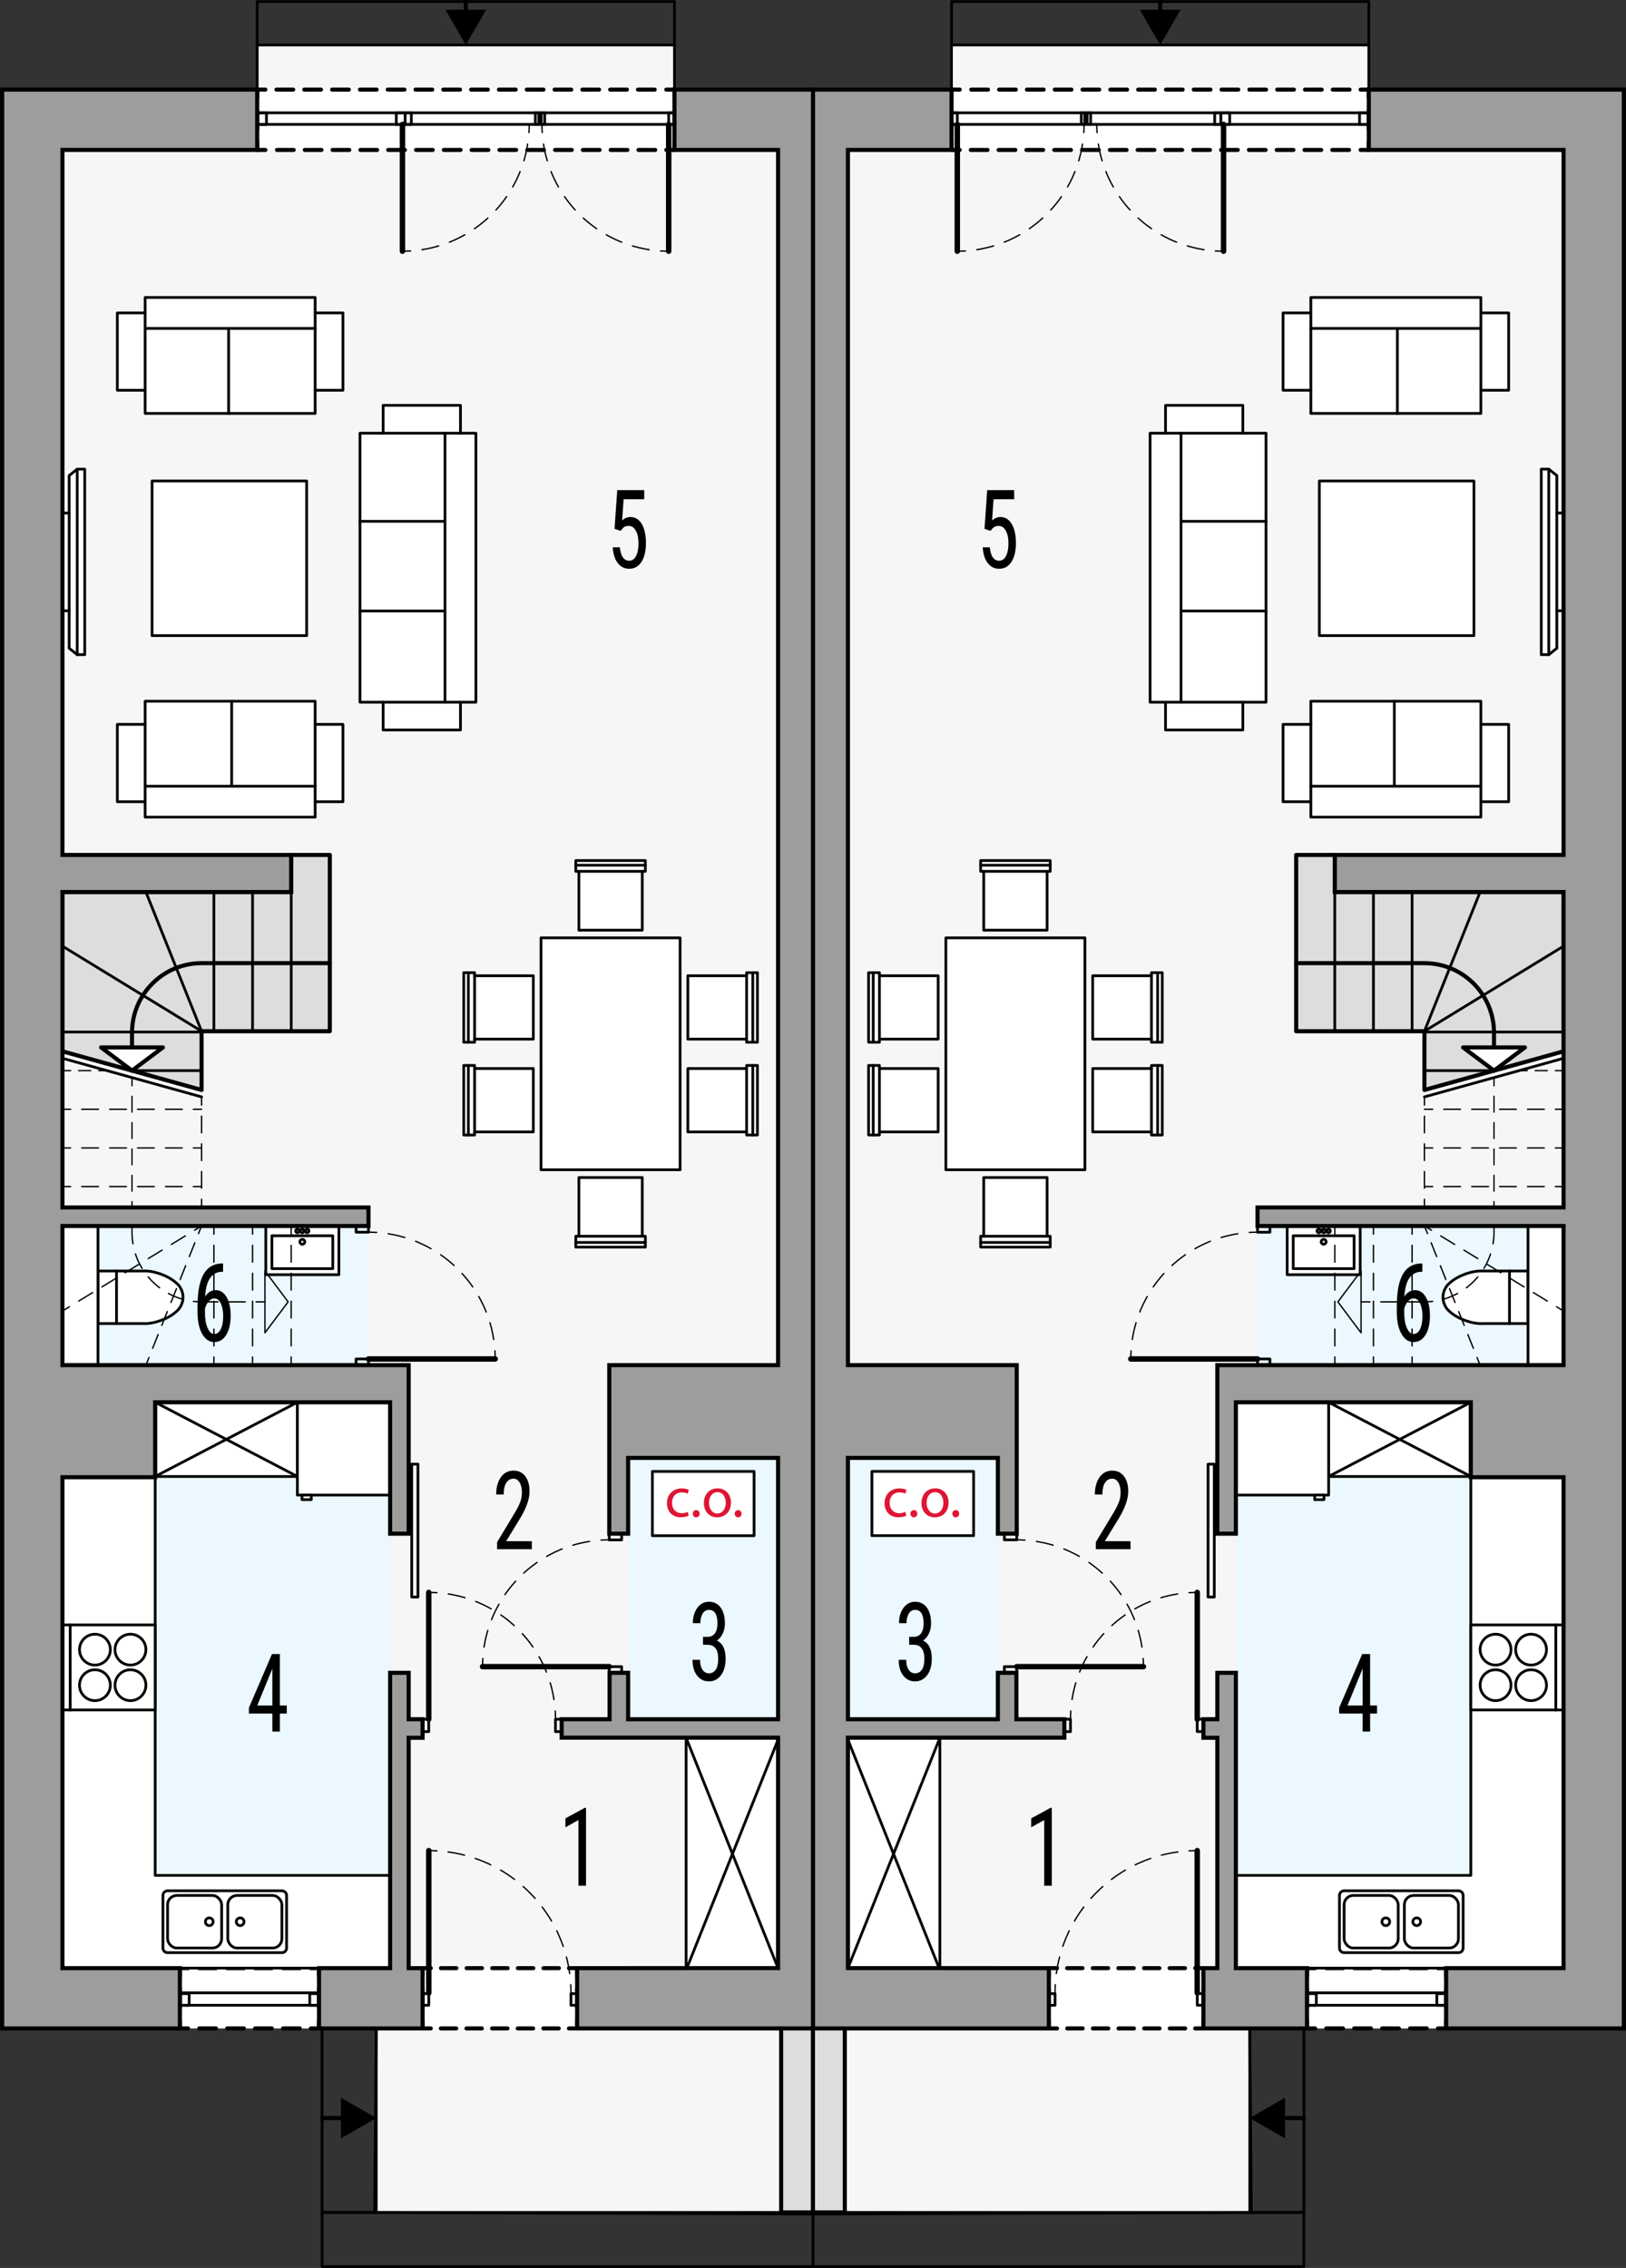
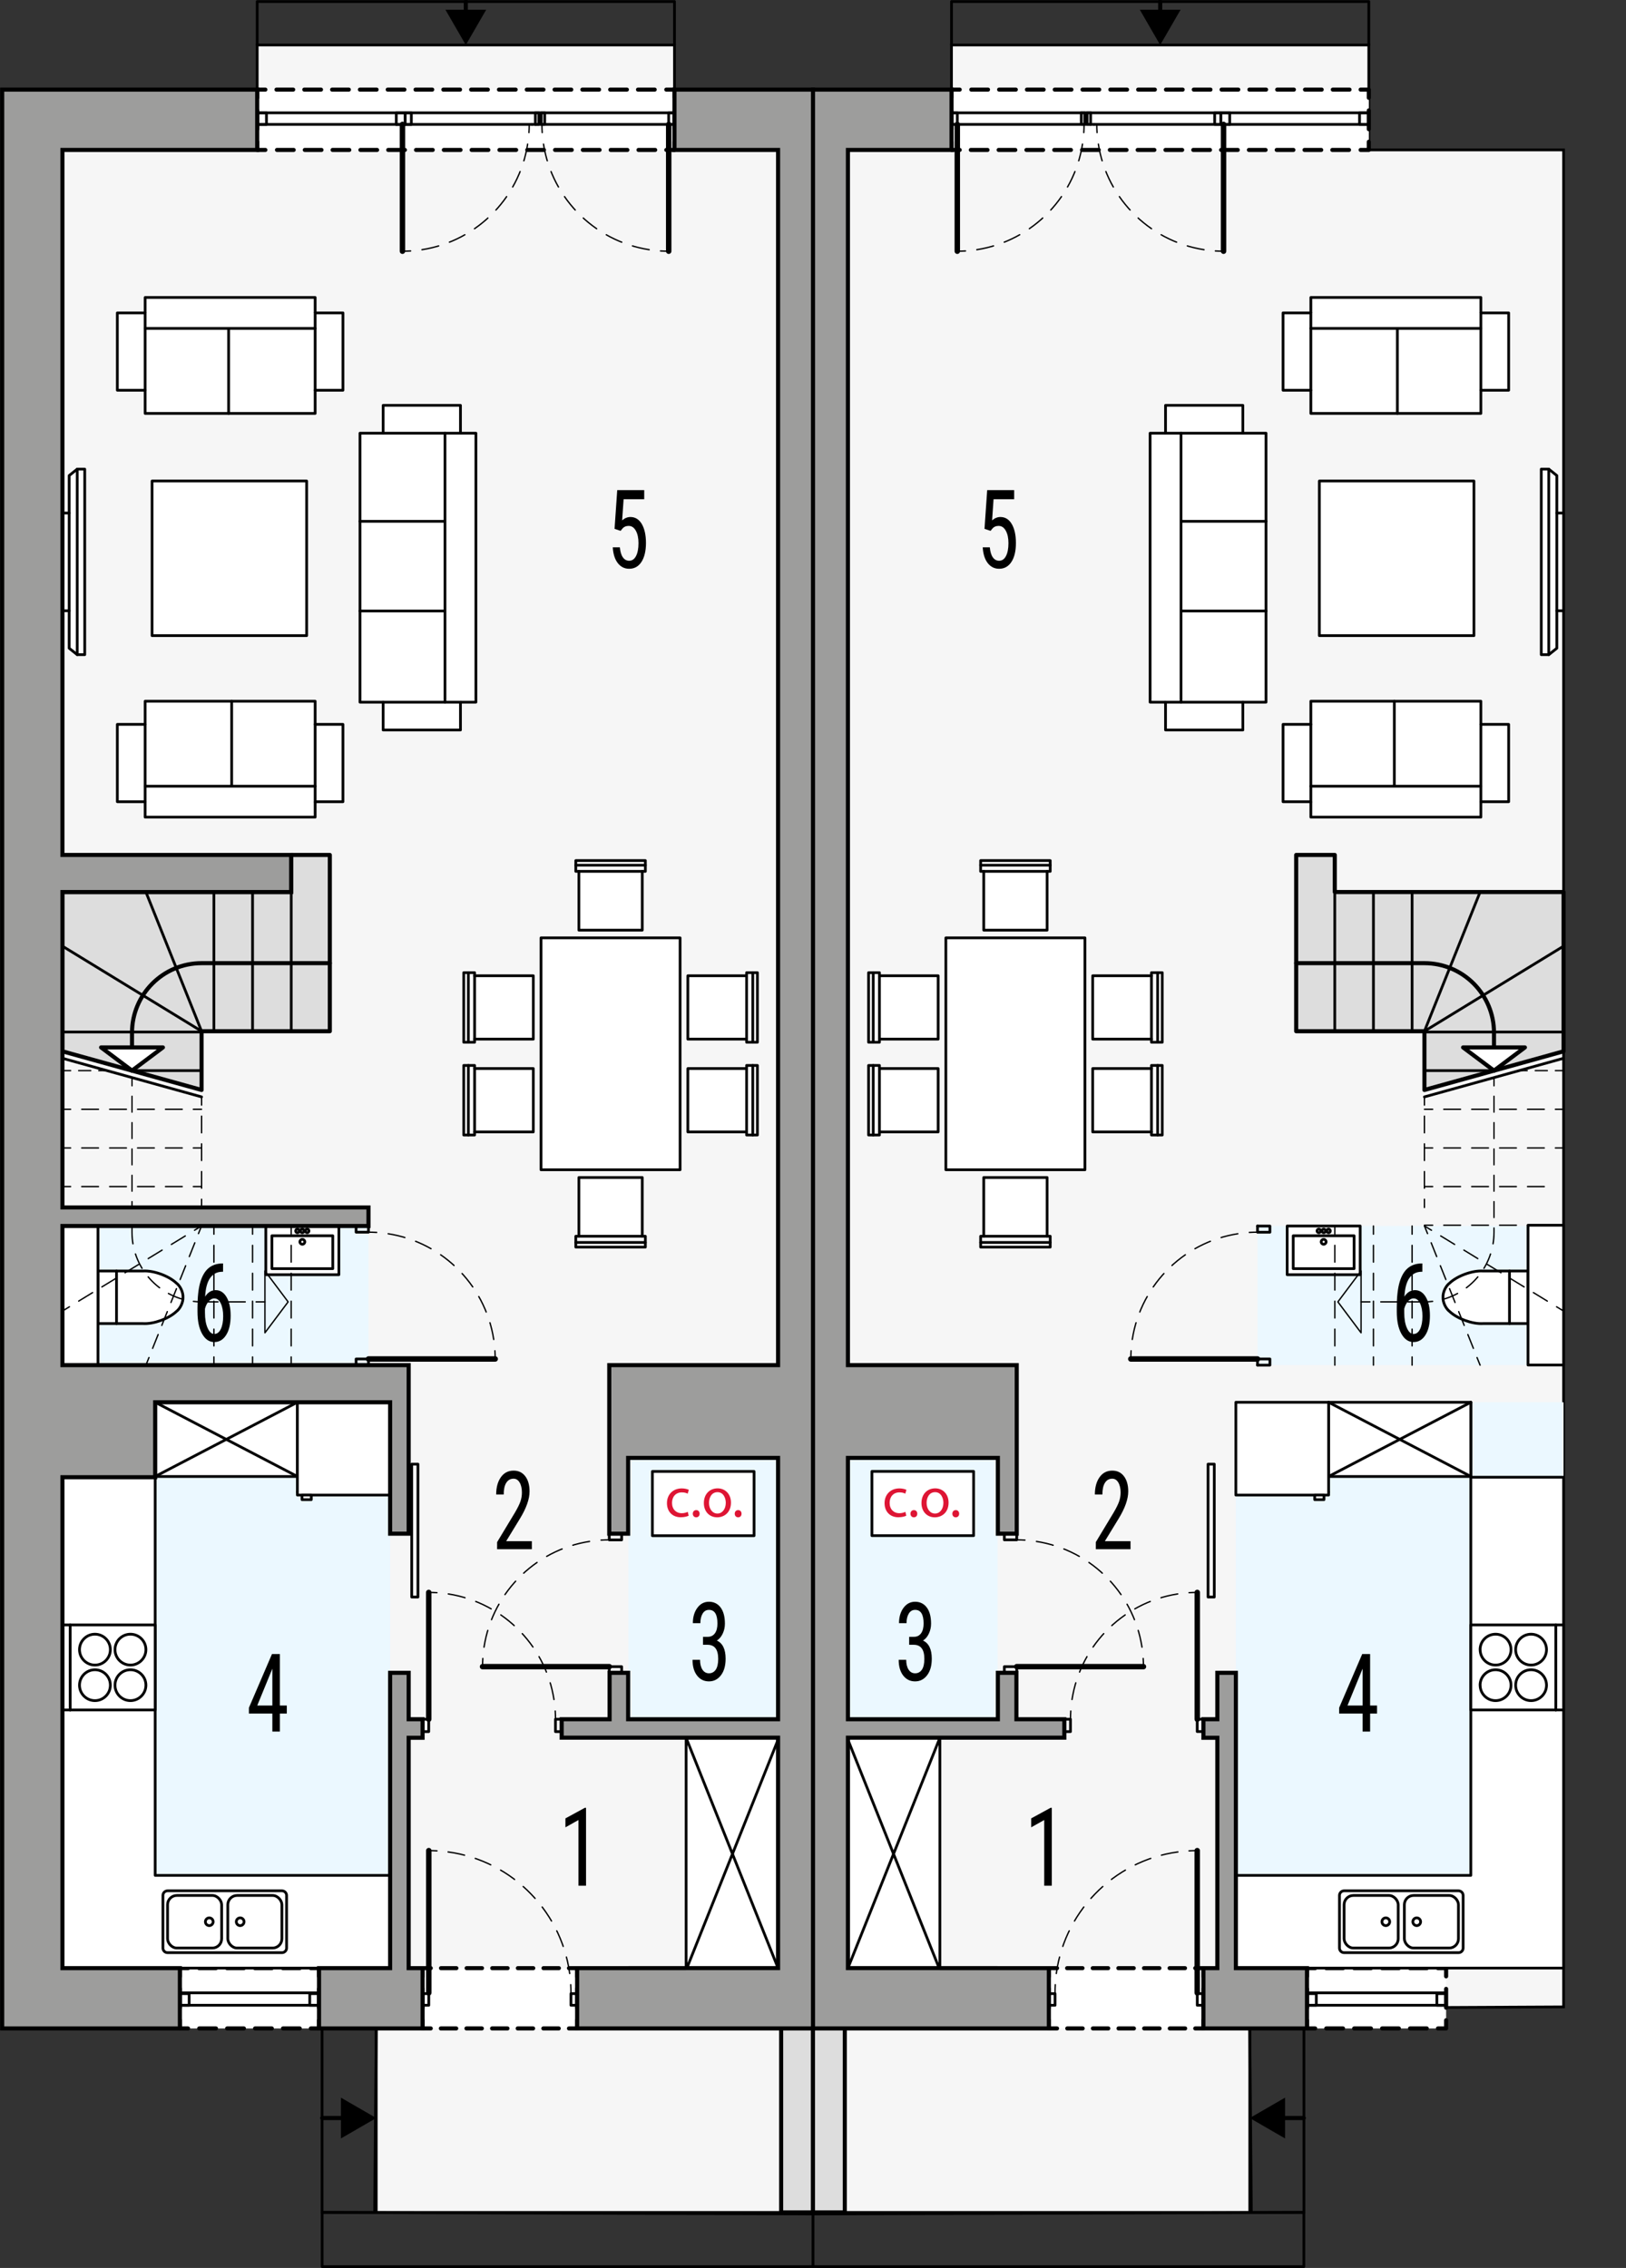
<svg xmlns="http://www.w3.org/2000/svg" id="a" viewBox="0 0 298.21 415.82">
  <rect x="0" y="0" width="298.21" height="415.82" fill="#333333" stroke="none" />
  <path d="M123.7,8.25H47.17v19.24H11.45v340.46s57.55.28,57.55.28v37.4h74.26l-.57-378.14-18.99-.02V8.25Z" style="fill:#f6f6f6; stroke:#000; stroke-width:.5px;" />
  <rect x="11.45" y="224.78" width="56.13" height="25.51" style="fill:#ebf8ff; stroke-width:0px;" />
  <rect x="115.26" y="267.3" width="27.44" height="47.91" style="fill:#ebf8ff; stroke-width:0px;" />
  <polygon points="71.55 360.85 58.51 360.85 32.99 360.85 11.45 360.85 11.45 257.1 71.55 257.1 71.55 360.85" style="fill:#ebf8ff; stroke-width:0px;" />
  <rect x="32.99" y="360.85" width="25.52" height="11.05" style="fill:#fff; stroke-width:0px;" />
  <polyline points="32.99 370.4 32.99 371.9 34.49 371.9" style="fill:none; stroke:#000; stroke-linecap:round; stroke-linejoin:round; stroke-width:.75px;" />
  <line x1="36.54" y1="371.9" x2="55.99" y2="371.9" style="fill:none; stroke:#000; stroke-dasharray:0 0 3.07 2.05; stroke-linecap:round; stroke-linejoin:round; stroke-width:.75px;" />
  <polyline points="57.01 371.9 58.51 371.9 58.51 370.4" style="fill:none; stroke:#000; stroke-linecap:round; stroke-linejoin:round; stroke-width:.75px;" />
  <line x1="58.51" y1="368.1" x2="58.51" y2="363.5" style="fill:none; stroke:#000; stroke-dasharray:0 0 3.45 2.3; stroke-linecap:round; stroke-linejoin:round; stroke-width:.75px;" />
  <polyline points="58.51 362.35 58.51 360.85 57.01 360.85" style="fill:none; stroke:#000; stroke-linecap:round; stroke-linejoin:round; stroke-width:.75px;" />
  <line x1="54.96" y1="360.85" x2="35.52" y2="360.85" style="fill:none; stroke:#000; stroke-dasharray:0 0 3.07 2.05; stroke-linecap:round; stroke-linejoin:round; stroke-width:.75px;" />
  <polyline points="34.49 360.85 32.99 360.85 32.99 362.35" style="fill:none; stroke:#000; stroke-linecap:round; stroke-linejoin:round; stroke-width:.75px;" />
  <line x1="32.99" y1="364.65" x2="32.99" y2="369.25" style="fill:none; stroke:#000; stroke-dasharray:0 0 3.45 2.3; stroke-linecap:round; stroke-linejoin:round; stroke-width:.75px;" />
  <rect x="77.5" y="360.85" width="28.35" height="11.05" style="fill:#fff; stroke-width:0px;" />
  <polyline points="105.85 370.4 105.85 371.9 104.35 371.9" style="fill:none; stroke:#000; stroke-linecap:round; stroke-linejoin:round; stroke-width:.75px;" />
  <line x1="102.47" y1="371.9" x2="79.94" y2="371.9" style="fill:none; stroke:#000; stroke-dasharray:0 0 2.82 1.88; stroke-linecap:round; stroke-linejoin:round; stroke-width:.75px;" />
  <polyline points="79 371.9 77.5 371.9 77.5 370.4" style="fill:none; stroke:#000; stroke-linecap:round; stroke-linejoin:round; stroke-width:.75px;" />
  <line x1="77.5" y1="368.1" x2="77.5" y2="363.5" style="fill:none; stroke:#000; stroke-dasharray:0 0 3.45 2.3; stroke-linecap:round; stroke-linejoin:round; stroke-width:.75px;" />
  <polyline points="77.5 362.35 77.5 360.85 79 360.85" style="fill:none; stroke:#000; stroke-linecap:round; stroke-linejoin:round; stroke-width:.75px;" />
  <line x1="80.88" y1="360.85" x2="103.41" y2="360.85" style="fill:none; stroke:#000; stroke-dasharray:0 0 2.82 1.88; stroke-linecap:round; stroke-linejoin:round; stroke-width:.75px;" />
  <polyline points="104.35 360.85 105.85 360.85 105.85 362.35" style="fill:none; stroke:#000; stroke-linecap:round; stroke-linejoin:round; stroke-width:.75px;" />
  <line x1="105.85" y1="364.65" x2="105.85" y2="369.25" style="fill:none; stroke:#000; stroke-dasharray:0 0 3.45 2.3; stroke-linecap:round; stroke-linejoin:round; stroke-width:.75px;" />
  <polygon points="28.46 257.1 28.46 257.1 28.46 270.84 11.45 270.84 11.45 360.84 71.55 360.84 71.55 343.84 28.46 343.84 28.46 257.1" style="fill:#fff; stroke:#000; stroke-linecap:round; stroke-linejoin:round; stroke-width:.5px;" />
  <g id="b">
    <g id="c">
      <rect x="125.83" y="318.61" width="17.01" height="42.59" style="fill:#fff; stroke:#000; stroke-linecap:round; stroke-linejoin:round; stroke-width:.5px;" />
    </g>
    <g id="d">
      <line x1="125.83" y1="361.2" x2="142.84" y2="318.61" style="fill:#fff; stroke:#000; stroke-linecap:round; stroke-linejoin:round; stroke-width:.5px;" />
    </g>
    <g id="e">
      <line x1="125.83" y1="318.61" x2="142.84" y2="361.2" style="fill:#fff; stroke:#000; stroke-linecap:round; stroke-linejoin:round; stroke-width:.5px;" />
    </g>
  </g>
  <g id="f">
    <g id="g">
      <rect x="28.46" y="257.1" width="26.08" height="13.61" style="fill:#fff; stroke:#000; stroke-linecap:round; stroke-linejoin:round; stroke-width:.5px;" />
    </g>
    <g id="h">
      <line x1="28.46" y1="270.7" x2="54.54" y2="257.1" style="fill:#fff; stroke:#000; stroke-linecap:round; stroke-linejoin:round; stroke-width:.5px;" />
    </g>
    <g id="i">
      <line x1="28.46" y1="257.1" x2="54.54" y2="270.7" style="fill:#fff; stroke:#000; stroke-linecap:round; stroke-linejoin:round; stroke-width:.5px;" />
    </g>
  </g>
  <g id="j">
    <g id="k">
      <path d="M17.97,242.67h8.27c1.92.12,4.71-.89,6.11-2.22.72-.54,1.26-1.71,1.21-2.6.05-.89-.49-2.07-1.21-2.6-1.4-1.33-4.19-2.34-6.11-2.22h-8.27v9.64Z" style="fill:#fff; stroke:#000; stroke-linecap:round; stroke-linejoin:round; stroke-width:.5px;" />
    </g>
    <g id="l">
      <line x1="21.37" y1="242.67" x2="21.37" y2="233.03" style="fill:#fff; stroke:#000; stroke-linecap:round; stroke-linejoin:round; stroke-width:.5px;" />
    </g>
  </g>
  <g id="m">
    <rect x="11.45" y="224.64" width="6.52" height="25.63" style="fill:#fff; stroke:#000; stroke-linecap:round; stroke-linejoin:round; stroke-width:.5px;" />
  </g>
  <g id="n">
    <g id="o">
      <polygon points="28.46 313.51 12.87 313.51 11.45 313.51 11.45 297.92 28.46 297.92 28.46 313.51" style="fill:#fff; stroke:#000; stroke-linecap:round; stroke-linejoin:round; stroke-width:.5px;" />
    </g>
    <g id="p">
      <path d="M26.76,308.97c0-1.57-1.27-2.83-2.84-2.83s-2.83,1.27-2.83,2.83,1.27,2.83,2.83,2.83,2.84-1.27,2.84-2.83h0Z" style="fill:#fff; stroke:#000; stroke-linecap:round; stroke-linejoin:round; stroke-width:.5px;" />
    </g>
    <g id="q">
      <path d="M20.24,308.97c0-1.57-1.27-2.83-2.83-2.83s-2.83,1.27-2.83,2.83,1.27,2.83,2.83,2.83,2.83-1.27,2.83-2.83h0Z" style="fill:#fff; stroke:#000; stroke-linecap:round; stroke-linejoin:round; stroke-width:.5px;" />
    </g>
    <g id="r">
      <path d="M20.24,302.45c0-1.57-1.27-2.83-2.83-2.83s-2.83,1.27-2.83,2.83,1.27,2.83,2.83,2.83,2.83-1.27,2.83-2.83h0Z" style="fill:#fff; stroke:#000; stroke-linecap:round; stroke-linejoin:round; stroke-width:.5px;" />
    </g>
    <g id="s">
      <path d="M26.76,302.45c0-1.57-1.27-2.83-2.84-2.83s-2.83,1.27-2.83,2.83,1.27,2.83,2.83,2.83,2.84-1.27,2.84-2.83h0Z" style="fill:#fff; stroke:#000; stroke-linecap:round; stroke-linejoin:round; stroke-width:.5px;" />
    </g>
    <g id="t">
      <line x1="12.87" y1="297.92" x2="12.87" y2="313.51" style="fill:#fff; stroke:#000; stroke-linecap:round; stroke-linejoin:round; stroke-width:.5px;" />
    </g>
    <g id="u">
      <line x1="12.87" y1="313.51" x2="12.87" y2="313.51" style="fill:#fff; stroke:#000; stroke-linecap:round; stroke-linejoin:round; stroke-width:.5px;" />
    </g>
  </g>
  <g id="v">
    <g id="w">
      <path d="M30.73,346.67h20.98c.47,0,.85.38.85.85v9.64c0,.47-.38.85-.85.85h-20.98c-.47,0-.85-.38-.85-.85v-9.64c0-.47.38-.85.85-.85Z" style="fill:#fff; stroke:#000; stroke-linecap:round; stroke-linejoin:round; stroke-width:.5px;" />
    </g>
    <g id="x">
      <rect x="41.78" y="347.52" width="9.92" height="9.64" rx="1.7" ry="1.7" style="fill:#fff; stroke:#000; stroke-linecap:round; stroke-linejoin:round; stroke-width:.5px;" />
    </g>
    <g id="y">
      <rect x="30.73" y="347.52" width="9.92" height="9.64" rx="1.7" ry="1.7" style="fill:#fff; stroke:#000; stroke-linecap:round; stroke-linejoin:round; stroke-width:.5px;" />
    </g>
    <g id="z">
      <path d="M39.09,352.34c0-.39-.32-.71-.71-.71s-.71.32-.71.71.32.71.71.71.71-.32.71-.71h0Z" style="fill:#fff; stroke:#000; stroke-linecap:round; stroke-linejoin:round; stroke-width:.5px;" />
    </g>
    <g id="aa">
      <path d="M44.76,352.34c0-.39-.32-.71-.71-.71s-.71.32-.71.71.32.71.71.71.71-.32.71-.71h0Z" style="fill:#fff; stroke:#000; stroke-linecap:round; stroke-linejoin:round; stroke-width:.5px;" />
    </g>
  </g>
  <g id="ab">
    <g id="ac">
      <line x1="54.54" y1="273.54" x2="71.55" y2="273.54" style="fill:#fff; stroke:#000; stroke-linecap:round; stroke-linejoin:round; stroke-width:.5px;" />
    </g>
    <g id="ad">
      <rect x="54.54" y="257.1" width="17.01" height="17.01" style="fill:#fff; stroke:#000; stroke-linecap:round; stroke-linejoin:round; stroke-width:.5px;" />
    </g>
    <g id="ae">
      <rect x="55.39" y="274.1" width="1.7" height=".85" style="fill:#fff; stroke:#000; stroke-linecap:round; stroke-linejoin:round; stroke-width:.5px;" />
    </g>
  </g>
  <g id="af">
    <g id="ag">
      <polygon points="14.16 120.03 15.54 120.03 15.54 86.01 14.16 86.01 12.69 87.19 12.69 94.06 11.45 94.06 11.45 111.98 12.69 111.98 12.69 118.85 14.16 120.03" style="fill:#fff; stroke:#000; stroke-linecap:round; stroke-linejoin:round; stroke-width:.5px;" />
    </g>
    <g id="ah">
      <line x1="14.16" y1="120.03" x2="14.16" y2="86.01" style="fill:#fff; stroke:#000; stroke-linecap:round; stroke-linejoin:round; stroke-width:.5px;" />
    </g>
    <g id="ai">
      <line x1="12.69" y1="94.06" x2="12.69" y2="111.98" style="fill:#fff; stroke:#000; stroke-linecap:round; stroke-linejoin:round; stroke-width:.5px;" />
    </g>
  </g>
  <g id="aj">
    <rect x="27.89" y="88.19" width="28.35" height="28.35" style="fill:#fff; stroke:#000; stroke-linecap:round; stroke-linejoin:round; stroke-width:.5px;" />
  </g>
  <g id="ak">
    <g id="al">
      <polyline points="66.02 79.42 70.27 79.42 70.27 74.32 84.45 74.32 84.45 79.42 87.28 79.42 87.28 128.74 84.45 128.74 84.45 133.84 70.27 133.84 70.27 128.74 66.02 128.74 66.02 79.42" style="fill:#fff; stroke:#000; stroke-linecap:round; stroke-linejoin:round; stroke-width:.5px;" />
    </g>
    <g id="am">
      <line x1="66.02" y1="95.58" x2="81.61" y2="95.58" style="fill:#fff; stroke:#000; stroke-linecap:round; stroke-linejoin:round; stroke-width:.5px;" />
    </g>
    <g id="an">
      <line x1="66.02" y1="112.02" x2="81.61" y2="112.02" style="fill:#fff; stroke:#000; stroke-linecap:round; stroke-linejoin:round; stroke-width:.5px;" />
    </g>
    <g id="ao">
      <polyline points="84.45 79.42 81.61 79.42 81.61 128.74 84.45 128.74" style="fill:#fff; stroke:#000; stroke-linecap:round; stroke-linejoin:round; stroke-width:.5px;" />
    </g>
    <g id="ap">
      <line x1="70.27" y1="79.42" x2="81.61" y2="79.42" style="fill:#fff; stroke:#000; stroke-linecap:round; stroke-linejoin:round; stroke-width:.5px;" />
    </g>
    <g id="aq">
      <line x1="81.61" y1="128.74" x2="70.27" y2="128.74" style="fill:#fff; stroke:#000; stroke-linecap:round; stroke-linejoin:round; stroke-width:.5px;" />
    </g>
  </g>
  <g id="ar">
    <g id="as">
      <polyline points="26.62 128.56 26.62 132.81 21.52 132.81 21.52 146.99 26.62 146.99 26.62 149.82 57.8 149.82 57.8 146.99 62.9 146.99 62.9 132.81 57.8 132.81 57.8 128.56 26.62 128.56" style="fill:#fff; stroke:#000; stroke-linecap:round; stroke-linejoin:round; stroke-width:.5px;" />
    </g>
    <g id="at">
      <line x1="26.62" y1="132.81" x2="26.62" y2="144.15" style="fill:#fff; stroke:#000; stroke-linecap:round; stroke-linejoin:round; stroke-width:.5px;" />
    </g>
    <g id="au">
      <line x1="57.8" y1="144.15" x2="57.8" y2="132.81" style="fill:#fff; stroke:#000; stroke-linecap:round; stroke-linejoin:round; stroke-width:.5px;" />
    </g>
    <g id="av">
      <line x1="42.49" y1="128.56" x2="42.49" y2="144.15" style="fill:#fff; stroke:#000; stroke-linecap:round; stroke-linejoin:round; stroke-width:.5px;" />
    </g>
    <g id="aw">
      <polyline points="26.62 146.99 26.62 144.15 57.8 144.15 57.8 146.99" style="fill:#fff; stroke:#000; stroke-linecap:round; stroke-linejoin:round; stroke-width:.5px;" />
    </g>
  </g>
  <g id="ax">
    <g id="ay">
      <polyline points="57.8 75.8 57.8 71.55 62.9 71.55 62.9 57.37 57.8 57.37 57.8 54.54 26.62 54.54 26.62 57.37 21.52 57.37 21.52 71.55 26.62 71.55 26.62 75.8 57.8 75.8" style="fill:#fff; stroke:#000; stroke-linecap:round; stroke-linejoin:round; stroke-width:.5px;" />
    </g>
    <g id="az">
      <line x1="57.8" y1="71.55" x2="57.8" y2="60.21" style="fill:#fff; stroke:#000; stroke-linecap:round; stroke-linejoin:round; stroke-width:.5px;" />
    </g>
    <g id="ba">
      <line x1="26.62" y1="60.21" x2="26.62" y2="71.55" style="fill:#fff; stroke:#000; stroke-linecap:round; stroke-linejoin:round; stroke-width:.5px;" />
    </g>
    <g id="bb">
      <line x1="41.93" y1="75.8" x2="41.93" y2="60.21" style="fill:#fff; stroke:#000; stroke-linecap:round; stroke-linejoin:round; stroke-width:.5px;" />
    </g>
    <g id="bc">
      <polyline points="57.8 57.37 57.8 60.21 26.62 60.21 26.62 57.37" style="fill:#fff; stroke:#000; stroke-linecap:round; stroke-linejoin:round; stroke-width:.5px;" />
    </g>
  </g>
  <g id="bd">
    <rect x="99.22" y="171.95" width="25.51" height="42.52" style="fill:#fff; stroke:#000; stroke-linecap:round; stroke-linejoin:round; stroke-width:.5px;" />
  </g>
  <g id="be">
    <g id="bf">
      <polygon points="117.79 226.66 117.79 215.89 106.17 215.89 106.17 226.66 105.6 226.66 105.6 228.65 118.36 228.65 118.36 226.66 117.79 226.66" style="fill:#fff; stroke:#000; stroke-linecap:round; stroke-linejoin:round; stroke-width:.5px;" />
    </g>
    <g id="bg">
      <line x1="117.79" y1="226.66" x2="106.17" y2="226.66" style="fill:#fff; stroke:#000; stroke-linecap:round; stroke-linejoin:round; stroke-width:.5px;" />
    </g>
    <g id="bh">
      <line x1="118.36" y1="227.8" x2="105.6" y2="227.8" style="fill:#fff; stroke:#000; stroke-linecap:round; stroke-linejoin:round; stroke-width:.5px;" />
    </g>
  </g>
  <g id="bi">
    <g id="bj">
      <polygon points="117.79 159.76 117.79 170.54 106.17 170.54 106.17 159.76 105.6 159.76 105.6 157.78 118.36 157.78 118.36 159.76 117.79 159.76" style="fill:#fff; stroke:#000; stroke-linecap:round; stroke-linejoin:round; stroke-width:.5px;" />
    </g>
    <g id="bk">
      <line x1="117.79" y1="159.76" x2="106.17" y2="159.76" style="fill:#fff; stroke:#000; stroke-linecap:round; stroke-linejoin:round; stroke-width:.5px;" />
    </g>
    <g id="bl">
      <line x1="118.36" y1="158.63" x2="105.6" y2="158.63" style="fill:#fff; stroke:#000; stroke-linecap:round; stroke-linejoin:round; stroke-width:.5px;" />
    </g>
  </g>
  <g id="bm">
    <g id="bn">
      <polygon points="136.93 190.52 126.15 190.52 126.15 178.9 136.93 178.9 136.93 178.33 138.91 178.33 138.91 191.09 136.93 191.09 136.93 190.52" style="fill:#fff; stroke:#000; stroke-linecap:round; stroke-linejoin:round; stroke-width:.5px;" />
    </g>
    <g id="bo">
      <line x1="136.93" y1="190.52" x2="136.93" y2="178.9" style="fill:#fff; stroke:#000; stroke-linecap:round; stroke-linejoin:round; stroke-width:.5px;" />
    </g>
    <g id="bp">
      <line x1="138.06" y1="191.09" x2="138.06" y2="178.33" style="fill:#fff; stroke:#000; stroke-linecap:round; stroke-linejoin:round; stroke-width:.5px;" />
    </g>
  </g>
  <g id="bq">
    <g id="br">
      <polygon points="136.93 207.53 126.15 207.53 126.15 195.91 136.93 195.91 136.93 195.34 138.91 195.34 138.91 208.1 136.93 208.1 136.93 207.53" style="fill:#fff; stroke:#000; stroke-linecap:round; stroke-linejoin:round; stroke-width:.5px;" />
    </g>
    <g id="bs">
      <line x1="136.93" y1="207.53" x2="136.93" y2="195.91" style="fill:#fff; stroke:#000; stroke-linecap:round; stroke-linejoin:round; stroke-width:.5px;" />
    </g>
    <g id="bt">
      <line x1="138.06" y1="208.1" x2="138.06" y2="195.34" style="fill:#fff; stroke:#000; stroke-linecap:round; stroke-linejoin:round; stroke-width:.5px;" />
    </g>
  </g>
  <g id="bu">
    <g id="bv">
      <polygon points="87.04 190.52 97.81 190.52 97.81 178.9 87.04 178.9 87.04 178.33 85.05 178.33 85.05 191.09 87.04 191.09 87.04 190.52" style="fill:#fff; stroke:#000; stroke-linecap:round; stroke-linejoin:round; stroke-width:.5px;" />
    </g>
    <g id="bw">
      <line x1="87.04" y1="190.52" x2="87.04" y2="178.9" style="fill:#fff; stroke:#000; stroke-linecap:round; stroke-linejoin:round; stroke-width:.5px;" />
    </g>
    <g id="bx">
      <line x1="85.9" y1="191.09" x2="85.9" y2="178.33" style="fill:#fff; stroke:#000; stroke-linecap:round; stroke-linejoin:round; stroke-width:.5px;" />
    </g>
  </g>
  <g id="by">
    <g id="bz">
      <polygon points="87.04 207.53 97.81 207.53 97.81 195.91 87.04 195.91 87.04 195.34 85.05 195.34 85.05 208.1 87.04 208.1 87.04 207.53" style="fill:#fff; stroke:#000; stroke-linecap:round; stroke-linejoin:round; stroke-width:.5px;" />
    </g>
    <g id="ca">
      <line x1="87.04" y1="207.53" x2="87.04" y2="195.91" style="fill:#fff; stroke:#000; stroke-linecap:round; stroke-linejoin:round; stroke-width:.5px;" />
    </g>
    <g id="cb">
      <line x1="85.9" y1="208.1" x2="85.9" y2="195.34" style="fill:#fff; stroke:#000; stroke-linecap:round; stroke-linejoin:round; stroke-width:.5px;" />
    </g>
  </g>
  <g id="cc">
    <g id="cd">
      <polyline points="62.15 224.78 62.15 233.71 48.75 233.71 48.75 224.78 62.15 224.78" style="fill:#fff; stroke:#000; stroke-linecap:round; stroke-linejoin:round; stroke-width:.5px;" />
    </g>
    <g id="ce">
      <rect x="49.87" y="226.57" width="11.16" height="6.03" style="fill:#fff; stroke:#000; stroke-linecap:round; stroke-linejoin:round; stroke-width:.5px;" />
    </g>
    <g id="cf">
      <path d="M55,227.68c0,.25.2.45.45.45s.45-.2.45-.45-.2-.45-.45-.45-.45.2-.45.45h0Z" style="fill:#fff; stroke:#000; stroke-linecap:round; stroke-linejoin:round; stroke-width:.5px;" />
    </g>
    <g id="cg">
      <path d="M55.11,225.68c0,.19.15.33.33.33s.33-.15.33-.33-.15-.33-.33-.33-.33.15-.33.33h0Z" style="fill:#fff; stroke:#000; stroke-linecap:round; stroke-linejoin:round; stroke-width:.5px;" />
    </g>
    <g id="ch">
      <path d="M54.22,225.68c0,.19.15.33.33.33s.33-.15.33-.33-.15-.33-.33-.33-.33.15-.33.33h0Z" style="fill:#fff; stroke:#000; stroke-linecap:round; stroke-linejoin:round; stroke-width:.5px;" />
    </g>
    <g id="ci">
      <path d="M56.01,225.68c0,.19.15.33.33.33s.33-.15.33-.33-.15-.33-.33-.33-.33.15-.33.33h0Z" style="fill:#fff; stroke:#000; stroke-linecap:round; stroke-linejoin:round; stroke-width:.5px;" />
    </g>
  </g>
  <rect x="47.17" y="16.43" width="76.54" height="11.06" style="fill:#fff; stroke-width:0px;" />
  <polyline points="123.7 25.99 123.7 27.49 122.2 27.49" style="fill:none; stroke:#000; stroke-linecap:round; stroke-linejoin:round; stroke-width:.75px;" />
  <line x1="120.16" y1="27.49" x2="49.69" y2="27.49" style="fill:none; stroke:#000; stroke-dasharray:0 0 3.06 2.04; stroke-linecap:round; stroke-linejoin:round; stroke-width:.75px;" />
  <polyline points="48.67 27.49 47.17 27.49 47.17 25.99" style="fill:none; stroke:#000; stroke-linecap:round; stroke-linejoin:round; stroke-width:.75px;" />
  <line x1="47.17" y1="23.69" x2="47.17" y2="19.09" style="fill:none; stroke:#000; stroke-dasharray:0 0 3.45 2.3; stroke-linecap:round; stroke-linejoin:round; stroke-width:.75px;" />
  <polyline points="47.17 17.93 47.17 16.43 48.67 16.43" style="fill:none; stroke:#000; stroke-linecap:round; stroke-linejoin:round; stroke-width:.75px;" />
  <line x1="50.71" y1="16.43" x2="121.18" y2="16.43" style="fill:none; stroke:#000; stroke-dasharray:0 0 3.06 2.04; stroke-linecap:round; stroke-linejoin:round; stroke-width:.75px;" />
  <polyline points="122.2 16.43 123.7 16.43 123.7 17.93" style="fill:none; stroke:#000; stroke-linecap:round; stroke-linejoin:round; stroke-width:.75px;" />
  <line x1="123.7" y1="20.24" x2="123.7" y2="24.84" style="fill:none; stroke:#000; stroke-dasharray:0 0 3.45 2.3; stroke-linecap:round; stroke-linejoin:round; stroke-width:.75px;" />
  <g id="cj">
    <line x1="59.08" y1="388.33" x2="63.62" y2="388.33" style="fill:none; stroke:#000; stroke-linecap:round; stroke-linejoin:round; stroke-width:.75px;" />
    <polygon points="62.53 392.07 69 388.33 62.53 384.59 62.53 392.07" style="stroke-width:0px;" />
  </g>
  <g id="ck">
    <line x1="85.43" y1=".27" x2="85.43" y2="2.87" style="fill:none; stroke:#000; stroke-linecap:round; stroke-linejoin:round; stroke-width:.75px;" />
    <polygon points="81.69 1.78 85.43 8.25 89.17 1.78 81.69 1.78" style="stroke-width:0px;" />
  </g>
  <line x1="78.64" y1="365.38" x2="78.64" y2="339.3" style="fill:none; stroke:#000; stroke-linecap:round; stroke-linejoin:round;" />
  <path d="M78.64,339.3c.5,0,1,.01,1.5.04" style="fill:none; stroke:#000; stroke-linecap:round; stroke-linejoin:round; stroke-width:.25px;" />
  <path d="M82.18,339.54c11.91,1.62,21.26,11.27,22.42,23.31" style="fill:none; stroke:#000; stroke-dasharray:0 0 3.08 2.05; stroke-linecap:round; stroke-linejoin:round; stroke-width:.25px;" />
  <path d="M104.67,363.88c.03.5.04,1,.04,1.5" style="fill:none; stroke:#000; stroke-linecap:round; stroke-linejoin:round; stroke-width:.25px;" />
  <line x1="78.63" y1="315.21" x2="78.63" y2="291.96" style="fill:none; stroke:#000; stroke-linecap:round; stroke-linejoin:round;" />
  <path d="M78.63,291.96c.5,0,1,.02,1.5.05" style="fill:none; stroke:#000; stroke-linecap:round; stroke-linejoin:round; stroke-width:.25px;" />
  <path d="M82.22,292.24c10.31,1.6,18.39,9.97,19.52,20.42" style="fill:none; stroke:#000; stroke-dasharray:0 0 3.14 2.09; stroke-linecap:round; stroke-linejoin:round; stroke-width:.25px;" />
  <path d="M101.83,313.71c.03.5.05,1,.05,1.5" style="fill:none; stroke:#000; stroke-linecap:round; stroke-linejoin:round; stroke-width:.25px;" />
  <line x1="111.74" y1="305.57" x2="88.5" y2="305.57" style="fill:none; stroke:#000; stroke-linecap:round; stroke-linejoin:round;" />
  <path d="M88.5,305.57c0-.5.02-1,.05-1.5" style="fill:none; stroke:#000; stroke-linecap:round; stroke-linejoin:round; stroke-width:.25px;" />
  <path d="M88.77,301.99c1.59-10.31,9.97-18.39,20.42-19.52" style="fill:none; stroke:#000; stroke-dasharray:0 0 3.14 2.09; stroke-linecap:round; stroke-linejoin:round; stroke-width:.25px;" />
  <path d="M110.24,282.37c.5-.03,1-.05,1.5-.05" style="fill:none; stroke:#000; stroke-linecap:round; stroke-linejoin:round; stroke-width:.25px;" />
  <g id="cl">
    <g id="cm">
      <line x1="67.58" y1="249.16" x2="90.82" y2="249.16" style="fill:none; stroke:#000; stroke-linecap:round; stroke-linejoin:round;" />
    </g>
    <g id="cn">
      <line x1="67.58" y1="250.29" x2="67.58" y2="250.29" style="fill:none; stroke:#000; stroke-linecap:round; stroke-linejoin:round; stroke-width:.5px;" />
    </g>
    <g id="co">
      <line x1="67.58" y1="224.78" x2="67.58" y2="224.78" style="fill:none; stroke:#000; stroke-linecap:round; stroke-linejoin:round; stroke-width:.5px;" />
    </g>
    <g id="cp">
      <path d="M90.82,249.16c0-.5-.02-1-.05-1.5" style="fill:none; stroke:#000; stroke-linecap:round; stroke-linejoin:round; stroke-width:.25px;" />
      <path d="M90.55,245.58c-1.6-10.31-9.97-18.39-20.43-19.52" style="fill:none; stroke:#000; stroke-dasharray:0 0 3.14 2.09; stroke-linecap:round; stroke-linejoin:round; stroke-width:.25px;" />
      <path d="M69.08,225.96c-.5-.03-1-.05-1.5-.05" style="fill:none; stroke:#000; stroke-linecap:round; stroke-linejoin:round; stroke-width:.25px;" />
    </g>
  </g>
  <g id="cq">
    <g id="cr">
      <line x1="73.81" y1="22.81" x2="73.81" y2="46.06" style="fill:none; stroke:#000; stroke-linecap:round; stroke-linejoin:round;" />
    </g>
    <g id="cs">
      <line x1="72.68" y1="22.81" x2="72.68" y2="22.81" style="fill:none; stroke:#000; stroke-linecap:round; stroke-linejoin:round; stroke-width:.5px;" />
    </g>
    <g id="ct">
      <line x1="98.19" y1="22.81" x2="98.19" y2="22.81" style="fill:none; stroke:#000; stroke-linecap:round; stroke-linejoin:round; stroke-width:.5px;" />
    </g>
    <g id="cu">
      <path d="M73.81,46.06c.5,0,1-.02,1.5-.05" style="fill:none; stroke:#000; stroke-linecap:round; stroke-linejoin:round; stroke-width:.25px;" />
      <path d="M77.39,45.78c10.31-1.59,18.39-9.97,19.52-20.42" style="fill:none; stroke:#000; stroke-dasharray:0 0 3.14 2.09; stroke-linecap:round; stroke-linejoin:round; stroke-width:.25px;" />
      <path d="M97.01,24.31c.03-.5.05-1,.05-1.5" style="fill:none; stroke:#000; stroke-linecap:round; stroke-linejoin:round; stroke-width:.25px;" />
    </g>
  </g>
  <g id="cv">
    <g id="cw">
      <line x1="122.64" y1="22.81" x2="122.64" y2="46.06" style="fill:none; stroke:#000; stroke-linecap:round; stroke-linejoin:round;" />
    </g>
    <g id="cx">
      <line x1="123.07" y1="22.81" x2="123.07" y2="22.81" style="fill:none; stroke:#000; stroke-linecap:round; stroke-linejoin:round; stroke-width:.5px;" />
    </g>
    <g id="cy">
      <line x1="97.55" y1="22.81" x2="97.55" y2="22.81" style="fill:none; stroke:#000; stroke-linecap:round; stroke-linejoin:round; stroke-width:.5px;" />
    </g>
    <g id="cz">
      <path d="M122.64,46.06c-.5,0-1-.02-1.5-.05" style="fill:none; stroke:#000; stroke-linecap:round; stroke-linejoin:round; stroke-width:.25px;" />
      <path d="M119.06,45.78c-10.31-1.59-18.39-9.97-19.52-20.42" style="fill:none; stroke:#000; stroke-dasharray:0 0 3.14 2.09; stroke-linecap:round; stroke-linejoin:round; stroke-width:.25px;" />
      <path d="M99.44,24.31c-.03-.5-.05-1-.05-1.5" style="fill:none; stroke:#000; stroke-linecap:round; stroke-linejoin:round; stroke-width:.25px;" />
    </g>
  </g>
  <g id="da">
    <polyline points="123.7 8.25 123.7 .28 47.17 .28 47.17 8.25" style="fill:none; stroke:#000; stroke-linecap:round; stroke-linejoin:round; stroke-width:.5px;" />
  </g>
  <line x1="36.96" y1="203.38" x2="35.46" y2="203.38" style="fill:none; stroke:#000; stroke-linecap:round; stroke-linejoin:round; stroke-width:.25px;" />
  <line x1="33.42" y1="203.38" x2="13.98" y2="203.38" style="fill:none; stroke:#000; stroke-dasharray:0 0 3.07 2.05; stroke-linecap:round; stroke-linejoin:round; stroke-width:.25px;" />
  <line x1="12.95" y1="203.38" x2="11.45" y2="203.38" style="fill:none; stroke:#000; stroke-linecap:round; stroke-linejoin:round; stroke-width:.25px;" />
  <line x1="19.62" y1="196.29" x2="18.12" y2="196.29" style="fill:none; stroke:#000; stroke-linecap:round; stroke-linejoin:round; stroke-width:.25px;" />
  <line x1="16.64" y1="196.29" x2="13.69" y2="196.29" style="fill:none; stroke:#000; stroke-dasharray:0 0 2.21 1.48; stroke-linecap:round; stroke-linejoin:round; stroke-width:.25px;" />
  <line x1="12.95" y1="196.29" x2="11.45" y2="196.29" style="fill:none; stroke:#000; stroke-linecap:round; stroke-linejoin:round; stroke-width:.25px;" />
  <line x1="36.96" y1="210.47" x2="35.46" y2="210.47" style="fill:none; stroke:#000; stroke-linecap:round; stroke-linejoin:round; stroke-width:.25px;" />
  <line x1="33.42" y1="210.47" x2="13.98" y2="210.47" style="fill:none; stroke:#000; stroke-dasharray:0 0 3.07 2.05; stroke-linecap:round; stroke-linejoin:round; stroke-width:.25px;" />
  <line x1="12.95" y1="210.47" x2="11.45" y2="210.47" style="fill:none; stroke:#000; stroke-linecap:round; stroke-linejoin:round; stroke-width:.25px;" />
  <line x1="36.96" y1="217.55" x2="35.46" y2="217.55" style="fill:none; stroke:#000; stroke-linecap:round; stroke-linejoin:round; stroke-width:.25px;" />
  <line x1="33.42" y1="217.55" x2="13.98" y2="217.55" style="fill:none; stroke:#000; stroke-dasharray:0 0 3.07 2.05; stroke-linecap:round; stroke-linejoin:round; stroke-width:.25px;" />
  <line x1="12.95" y1="217.55" x2="11.45" y2="217.55" style="fill:none; stroke:#000; stroke-linecap:round; stroke-linejoin:round; stroke-width:.25px;" />
  <line x1="36.96" y1="224.64" x2="35.46" y2="224.64" style="fill:none; stroke:#000; stroke-linecap:round; stroke-linejoin:round; stroke-width:.25px;" />
  <line x1="33.42" y1="224.64" x2="13.98" y2="224.64" style="fill:none; stroke:#000; stroke-dasharray:0 0 3.07 2.05; stroke-linecap:round; stroke-linejoin:round; stroke-width:.25px;" />
  <line x1="12.95" y1="224.64" x2="11.45" y2="224.64" style="fill:none; stroke:#000; stroke-linecap:round; stroke-linejoin:round; stroke-width:.25px;" />
  <line x1="39.23" y1="224.78" x2="39.23" y2="226.28" style="fill:none; stroke:#000; stroke-linecap:round; stroke-linejoin:round; stroke-width:.25px;" />
  <line x1="39.23" y1="228.33" x2="39.23" y2="247.77" style="fill:none; stroke:#000; stroke-dasharray:0 0 3.07 2.05; stroke-linecap:round; stroke-linejoin:round; stroke-width:.25px;" />
  <line x1="39.23" y1="248.79" x2="39.23" y2="250.29" style="fill:none; stroke:#000; stroke-linecap:round; stroke-linejoin:round; stroke-width:.25px;" />
  <line x1="36.96" y1="224.78" x2="35.68" y2="225.56" style="fill:none; stroke:#000; stroke-linecap:round; stroke-linejoin:round; stroke-width:.25px;" />
  <line x1="33.98" y1="226.6" x2="13.58" y2="239.07" style="fill:none; stroke:#000; stroke-dasharray:0 0 2.99 1.99; stroke-linecap:round; stroke-linejoin:round; stroke-width:.25px;" />
  <line x1="12.73" y1="239.59" x2="11.45" y2="240.37" style="fill:none; stroke:#000; stroke-linecap:round; stroke-linejoin:round; stroke-width:.25px;" />
  <line x1="26.76" y1="250.29" x2="27.32" y2="248.9" style="fill:none; stroke:#000; stroke-linecap:round; stroke-linejoin:round; stroke-width:.25px;" />
  <line x1="27.99" y1="247.21" x2="36.07" y2="227.01" style="fill:none; stroke:#000; stroke-dasharray:0 0 2.72 1.81; stroke-linecap:round; stroke-linejoin:round; stroke-width:.25px;" />
  <line x1="36.4" y1="226.17" x2="36.96" y2="224.78" style="fill:none; stroke:#000; stroke-linecap:round; stroke-linejoin:round; stroke-width:.25px;" />
  <line x1="46.32" y1="224.78" x2="46.32" y2="226.28" style="fill:none; stroke:#000; stroke-linecap:round; stroke-linejoin:round; stroke-width:.25px;" />
  <line x1="46.32" y1="228.33" x2="46.32" y2="247.77" style="fill:none; stroke:#000; stroke-dasharray:0 0 3.07 2.05; stroke-linecap:round; stroke-linejoin:round; stroke-width:.25px;" />
  <line x1="46.32" y1="248.79" x2="46.32" y2="250.29" style="fill:none; stroke:#000; stroke-linecap:round; stroke-linejoin:round; stroke-width:.25px;" />
  <line x1="47.17" y1="20.69" x2="123.7" y2="20.69" style="fill:none; stroke:#000; stroke-linecap:round; stroke-linejoin:round; stroke-width:.5px;" />
  <line x1="123.7" y1="22.81" x2="47.17" y2="22.81" style="fill:none; stroke:#000; stroke-linecap:round; stroke-linejoin:round; stroke-width:.5px;" />
  <line x1="32.99" y1="367.65" x2="58.51" y2="367.65" style="fill:none; stroke:#000; stroke-linecap:round; stroke-linejoin:round; stroke-width:.5px;" />
  <line x1="32.99" y1="365.38" x2="58.51" y2="365.38" style="fill:none; stroke:#000; stroke-linecap:round; stroke-linejoin:round; stroke-width:.5px;" />
  <rect x="75.51" y="268.44" width="1.14" height="24.37" style="fill:none; stroke:#000; stroke-linecap:round; stroke-linejoin:round; stroke-width:.5px;" />
  <polygon points="69 371.9 59.07 371.9 59.07 405.33 59.08 405.63 68.71 405.63 69 371.9" style="fill:none; stroke:#000; stroke-linecap:round; stroke-linejoin:round; stroke-width:.5px;" />
  <polygon points="59.08 405.64 59.08 415.57 148.3 415.57 149.11 415.56 149.11 405.92 59.08 405.64" style="fill:none; stroke:#000; stroke-linecap:round; stroke-linejoin:round; stroke-width:.5px;" />
  <line x1="53.4" y1="224.78" x2="53.4" y2="226.28" style="fill:none; stroke:#000; stroke-linecap:round; stroke-linejoin:round; stroke-width:.25px;" />
  <line x1="53.4" y1="228.33" x2="53.4" y2="247.77" style="fill:none; stroke:#000; stroke-dasharray:0 0 3.07 2.05; stroke-linecap:round; stroke-linejoin:round; stroke-width:.25px;" />
  <line x1="53.4" y1="248.79" x2="53.4" y2="250.29" style="fill:none; stroke:#000; stroke-linecap:round; stroke-linejoin:round; stroke-width:.25px;" />
  <g id="db">
    <g id="dc">
      <polyline points="36.97 189.07 60.49 189.07 60.49 156.75 53.41 156.75 53.41 163.55 11.45 163.55 11.45 192.75 36.97 199.84 36.97 189.07 53.41 189.07" style="fill:#ddd; stroke:#000; stroke-linecap:round; stroke-linejoin:round; stroke-width:.75px;" />
    </g>
    <g id="dd">
      <line x1="53.41" y1="189.07" x2="53.41" y2="163.55" style="fill:#fff; stroke:#000; stroke-linecap:round; stroke-linejoin:round; stroke-width:.5px;" />
    </g>
    <g id="de">
      <line x1="46.32" y1="189.07" x2="46.32" y2="163.55" style="fill:#fff; stroke:#000; stroke-linecap:round; stroke-linejoin:round; stroke-width:.5px;" />
    </g>
    <g id="df">
      <line x1="39.23" y1="189.07" x2="39.23" y2="163.55" style="fill:#fff; stroke:#000; stroke-linecap:round; stroke-linejoin:round; stroke-width:.5px;" />
    </g>
    <g id="dg">
      <line x1="36.97" y1="189.21" x2="11.45" y2="189.21" style="fill:#fff; stroke:#000; stroke-linecap:round; stroke-linejoin:round; stroke-width:.5px;" />
    </g>
    <g id="dh">
      <line x1="36.97" y1="196.29" x2="24.21" y2="196.29" style="fill:#fff; stroke:#000; stroke-linecap:round; stroke-linejoin:round; stroke-width:.5px;" />
    </g>
    <g id="di">
      <line x1="36.97" y1="189.07" x2="11.45" y2="173.47" style="fill:#fff; stroke:#000; stroke-linecap:round; stroke-linejoin:round; stroke-width:.5px;" />
    </g>
    <g id="dj">
      <line x1="26.76" y1="163.55" x2="36.97" y2="189.07" style="fill:#fff; stroke:#000; stroke-linecap:round; stroke-linejoin:round; stroke-width:.5px;" />
    </g>
    <g id="dk">
      <path d="M24.21,196.29v-6.94c0-7.04,5.71-12.76,12.76-12.76h23.53" style="fill:none; stroke:#000; stroke-linecap:round; stroke-linejoin:round; stroke-width:.75px;" />
    </g>
    <g id="dl">
      <polygon points="24.21 196.29 29.88 192.04 18.54 192.04 24.21 196.29" style="fill:#fff; stroke:#000; stroke-linecap:round; stroke-linejoin:round; stroke-width:.75px;" />
    </g>
    <g id="dm">
      <polygon points="52.84 238.69 48.59 233.02 48.59 244.36 52.84 238.69" style="fill:none; stroke:#000; stroke-linecap:round; stroke-linejoin:round; stroke-width:.25px;" />
    </g>
  </g>
  <g id="dn">
    <path d="M112.71,96.95l.49-7.09h4.95v1.67h-3.78l-.27,3.88c.47-.41.97-.62,1.52-.62.88,0,1.58.43,2.09,1.29.5.86.76,2.02.76,3.47s-.28,2.63-.82,3.47c-.55.84-1.3,1.26-2.26,1.26-.85,0-1.55-.35-2.09-1.04-.54-.7-.84-1.66-.92-2.89h1.3c.08.81.26,1.43.56,1.84.29.41.68.62,1.15.62.54,0,.96-.29,1.26-.87.3-.58.45-1.37.45-2.36,0-.93-.16-1.69-.49-2.28-.33-.59-.76-.88-1.32-.88-.46,0-.83.15-1.1.45l-.37.46-1.1-.37Z" style="stroke-width:0px;" />
  </g>
  <g id="do">
    <path d="M40.91,231.64v1.53h-.23c-.92.03-1.64.42-2.16,1.17-.52.75-.82,1.88-.9,3.39.5-.79,1.15-1.19,1.94-1.19.84,0,1.5.43,2,1.29s.74,1.99.74,3.39c0,1.49-.27,2.67-.82,3.54-.54.87-1.27,1.3-2.19,1.3s-1.66-.51-2.23-1.53-.84-2.38-.84-4.07v-.69c0-1.95.17-3.51.51-4.67.34-1.16.84-2.02,1.5-2.58.66-.56,1.48-.85,2.46-.87h.23ZM39.32,238.05c-.38,0-.72.18-1.04.54-.32.36-.55.81-.69,1.37v.71c0,1.15.16,2.09.49,2.82.33.73.73,1.09,1.2,1.09.52,0,.92-.3,1.21-.89.29-.6.44-1.38.44-2.36s-.15-1.75-.44-2.36c-.29-.61-.68-.91-1.17-.91Z" style="stroke-width:0px;" />
  </g>
  <g id="dp">
    <path d="M97.53,284.04h-6.36v-1.3l3.24-5.37c.49-.83.83-1.51,1.02-2.04.19-.53.29-1.09.29-1.68,0-.75-.14-1.37-.42-1.84s-.65-.7-1.11-.7c-.58,0-1.02.25-1.34.75-.32.5-.47,1.22-.47,2.15h-1.38c0-1.31.29-2.37.86-3.17.57-.81,1.35-1.21,2.34-1.21.91,0,1.62.35,2.14,1.04.52.69.78,1.62.78,2.77,0,1.41-.59,3.07-1.76,4.99l-2.53,4.14h4.71v1.47Z" style="stroke-width:0px;" />
  </g>
  <g id="dq">
    <path d="M128.93,300.1h.88c.57,0,1-.22,1.31-.65s.46-1.03.46-1.79c0-1.67-.52-2.5-1.55-2.5-.5,0-.88.22-1.16.67s-.42,1.04-.42,1.77h-1.38c0-1.14.28-2.08.83-2.82s1.26-1.11,2.13-1.11,1.61.35,2.13,1.05.79,1.69.79,2.97c0,.66-.14,1.27-.41,1.84s-.63.99-1.07,1.25c1.07.5,1.61,1.6,1.61,3.33,0,1.27-.28,2.28-.85,3.03s-1.3,1.13-2.21,1.13-1.63-.36-2.18-1.07-.83-1.67-.83-2.88h1.38c0,.75.15,1.36.44,1.8s.69.67,1.2.67.93-.22,1.23-.65.46-1.1.46-1.99c0-1.73-.65-2.59-1.96-2.59h-.83v-1.47Z" style="stroke-width:0px;" />
  </g>
  <g id="dr">
    <path d="M51.33,312.7h1.27v1.47h-1.27v3.3h-1.38v-3.3h-4.3v-1.06l4.23-9.85h1.45v9.44ZM47.18,312.7h2.77v-6.76l-2.77,6.76Z" style="stroke-width:0px;" />
  </g>
  <g id="ds">
    <path d="M107.48,345.73h-1.39v-12.04l-2.39,1.34v-1.64l3.56-1.94h.22v14.29Z" style="stroke-width:0px;" />
  </g>
  <line x1="11.45" y1="194.03" x2="36.97" y2="201.11" style="fill:none; stroke:#000; stroke-linecap:round; stroke-linejoin:round; stroke-width:.5px;" />
  <line x1="36.97" y1="238.69" x2="48.59" y2="238.69" style="fill:none; stroke:#000; stroke-dasharray:0 0 3 2; stroke-linecap:round; stroke-linejoin:round; stroke-width:.25px;" />
  <line x1="24.21" y1="197.57" x2="24.21" y2="199.07" style="fill:none; stroke:#000; stroke-linecap:round; stroke-linejoin:round; stroke-width:.25px;" />
  <path d="M24.21,201v24.93c0,6.21,4.43,11.38,10.3,12.52" style="fill:none; stroke:#000; stroke-dasharray:0 0 2.9 1.93; stroke-linecap:round; stroke-linejoin:round; stroke-width:.25px;" />
  <path d="M35.47,238.6c.49.06.99.09,1.5.09" style="fill:none; stroke:#000; stroke-linecap:round; stroke-linejoin:round; stroke-width:.25px;" />
  <line x1="36.97" y1="201.11" x2="36.97" y2="202.61" style="fill:none; stroke:#000; stroke-linecap:round; stroke-linejoin:round; stroke-width:.25px;" />
  <line x1="36.97" y1="204.64" x2="36.97" y2="218.86" style="fill:none; stroke:#000; stroke-dasharray:0 0 3.05 2.03; stroke-linecap:round; stroke-linejoin:round; stroke-width:.25px;" />
  <line x1="36.97" y1="219.88" x2="36.97" y2="221.38" style="fill:none; stroke:#000; stroke-linecap:round; stroke-linejoin:round; stroke-width:.25px;" />
  <rect x="47.17" y="20.69" width="1.7" height="2.13" style="fill:none; stroke:#000; stroke-linecap:round; stroke-linejoin:round; stroke-width:.5px;" />
  <rect x="122.64" y="20.69" width="1.06" height="2.1" style="fill:none; stroke:#000; stroke-linecap:round; stroke-linejoin:round; stroke-width:.5px;" />
  <rect x="98.19" y="20.67" width=".64" height="2.13" style="fill:none; stroke:#000; stroke-linecap:round; stroke-linejoin:round; stroke-width:.5px;" />
  <rect x="74.31" y="20.69" width="1.13" height="2.13" style="fill:none; stroke:#000; stroke-linecap:round; stroke-linejoin:round; stroke-width:.5px;" />
  <rect x="72.68" y="20.69" width="1.63" height="2.13" style="fill:none; stroke:#000; stroke-linecap:round; stroke-linejoin:round; stroke-width:.5px;" />
  <rect x="99.26" y="20.67" width=".64" height="2.13" style="fill:none; stroke:#000; stroke-linecap:round; stroke-linejoin:round; stroke-width:.5px;" />
  <rect x="32.99" y="365.52" width="1.7" height="2.13" style="fill:none; stroke:#000; stroke-linecap:round; stroke-linejoin:round; stroke-width:.5px;" />
  <rect x="56.81" y="365.52" width="1.7" height="2.13" style="fill:none; stroke:#000; stroke-linecap:round; stroke-linejoin:round; stroke-width:.5px;" />
  <rect x="77.5" y="365.52" width="1.14" height="2.13" style="fill:none; stroke:#000; stroke-linecap:round; stroke-linejoin:round; stroke-width:.5px;" />
  <rect x="104.71" y="365.52" width="1.14" height="2.13" style="fill:none; stroke:#000; stroke-linecap:round; stroke-linejoin:round; stroke-width:.5px;" />
  <rect x="65.31" y="224.78" width="2.27" height="1.13" style="fill:none; stroke:#000; stroke-linecap:round; stroke-linejoin:round; stroke-width:.5px;" />
  <rect x="65.31" y="249.16" width="2.27" height="1.13" style="fill:none; stroke:#000; stroke-linecap:round; stroke-linejoin:round; stroke-width:.5px;" />
  <rect x="76.93" y="315.77" width="2.27" height="1.13" transform="translate(-238.27 394.41) rotate(-90)" style="fill:none; stroke:#000; stroke-linecap:round; stroke-linejoin:round; stroke-width:.5px;" />
  <rect x="101.31" y="315.77" width="2.27" height="1.13" transform="translate(-213.9 418.79) rotate(-90)" style="fill:none; stroke:#000; stroke-linecap:round; stroke-linejoin:round; stroke-width:.5px;" />
  <rect x="111.74" y="281.19" width="2.27" height="1.13" transform="translate(225.75 563.52) rotate(180)" style="fill:none; stroke:#000; stroke-linecap:round; stroke-linejoin:round; stroke-width:.5px;" />
  <rect x="111.74" y="305.57" width="2.27" height="1.13" transform="translate(225.75 612.27) rotate(180)" style="fill:none; stroke:#000; stroke-linecap:round; stroke-linejoin:round; stroke-width:.5px;" />
  <rect x="143.26" y="371.9" width="5.84" height="33.73" style="fill:#ddd; stroke:#000; stroke-miterlimit:10; stroke-width:.75px;" />
  <rect x="119.65" y="269.78" width="18.65" height="11.78" style="fill:#fff; stroke:#000; stroke-linecap:round; stroke-linejoin:round; stroke-width:.5px;" />
  <path d="M126.31,277.89c-.24.13-.78.29-1.46.29-1.53,0-2.53-1.04-2.53-2.59s1.07-2.7,2.73-2.7c.55,0,1.03.14,1.28.26l-.21.71c-.22-.13-.57-.24-1.07-.24-1.17,0-1.8.86-1.8,1.92,0,1.18.76,1.9,1.76,1.9.53,0,.87-.14,1.13-.25l.16.69Z" style="fill:#de1534; stroke-width:0px;" />
  <path d="M127.06,277.53c0-.39.26-.66.63-.66s.62.27.62.66-.24.66-.63.66c-.37,0-.62-.28-.62-.66Z" style="fill:#de1534; stroke-width:0px;" />
  <path d="M134.06,275.49c0,1.88-1.3,2.7-2.53,2.7-1.38,0-2.44-1.01-2.44-2.61,0-1.7,1.11-2.7,2.52-2.7s2.45,1.06,2.45,2.61ZM130.03,275.55c0,1.11.64,1.95,1.54,1.95s1.54-.83,1.54-1.97c0-.86-.43-1.95-1.52-1.95s-1.56,1.01-1.56,1.97Z" style="fill:#de1534; stroke-width:0px;" />
  <path d="M134.75,277.53c0-.39.26-.66.63-.66s.62.27.62.66-.24.66-.63.66c-.37,0-.62-.28-.62-.66Z" style="fill:#de1534; stroke-width:0px;" />
  <polygon points="11.45 250.29 11.45 224.78 42.59 224.78 67.58 224.78 67.58 221.38 11.45 221.38 11.45 163.55 53.4 163.55 53.4 156.75 11.45 156.75 11.45 27.49 47.17 27.49 47.17 16.43 .4 16.43 .4 371.9 32.99 371.9 32.99 360.85 11.45 360.85 11.45 270.84 28.46 270.84 28.46 257.1 71.55 257.1 71.55 281.19 74.95 281.19 74.95 250.29 11.45 250.29" style="fill:#9d9d9c; stroke:#000; stroke-width:.75px;" />
  <polygon points="71.55 306.7 71.55 360.85 58.51 360.85 58.51 371.9 59.07 371.9 77.5 371.9 77.5 360.85 74.95 360.85 74.95 318.61 77.5 318.61 77.5 315.21 74.95 315.21 74.95 306.7 71.55 306.7" style="fill:#9d9d9c; stroke:#000; stroke-width:.75px;" />
  <polygon points="105.85 360.85 105.85 371.9 149.11 371.9 149.11 16.43 123.7 16.43 123.7 27.49 142.7 27.49 142.7 250.29 111.74 250.29 111.74 281.19 115.2 281.19 115.2 267.3 142.7 267.3 142.7 315.21 115.2 315.21 115.2 306.7 111.8 306.7 111.8 315.21 103.01 315.21 103.01 318.59 142.7 318.59 142.7 360.84 105.85 360.85" style="fill:#9d9d9c; stroke:#000; stroke-width:.75px;" />
  <path d="M174.51,27.47l-18.99.02-.57,378.14h74.26s0-37.4,0-37.4l57.55-.28V27.49h-35.72V8.25s-76.54,0-76.54,0v19.22Z" style="fill:#f6f6f6; stroke:#000; stroke-width:.5px;" />
  <rect x="230.63" y="224.78" width="56.13" height="25.51" transform="translate(517.39 475.07) rotate(-180)" style="fill:#ebf8ff; stroke-width:0px;" />
  <rect x="155.51" y="267.3" width="27.44" height="47.91" style="fill:#ebf8ff; stroke-width:0px;" />
  <polygon points="226.66 360.85 239.7 360.85 265.22 360.85 286.76 360.85 286.76 257.1 226.66 257.1 226.66 360.85" style="fill:#ebf8ff; stroke-width:0px;" />
  <rect x="239.7" y="360.85" width="25.52" height="11.05" style="fill:#fff; stroke-width:0px;" />
  <polyline points="265.22 370.4 265.22 371.9 263.72 371.9" style="fill:none; stroke:#000; stroke-linecap:round; stroke-linejoin:round; stroke-width:.75px;" />
  <line x1="261.67" y1="371.9" x2="242.22" y2="371.9" style="fill:none; stroke:#000; stroke-dasharray:0 0 3.07 2.05; stroke-linecap:round; stroke-linejoin:round; stroke-width:.75px;" />
  <polyline points="241.2 371.9 239.7 371.9 239.7 370.4" style="fill:none; stroke:#000; stroke-linecap:round; stroke-linejoin:round; stroke-width:.75px;" />
  <line x1="239.7" y1="368.1" x2="239.7" y2="363.5" style="fill:none; stroke:#000; stroke-dasharray:0 0 3.45 2.3; stroke-linecap:round; stroke-linejoin:round; stroke-width:.75px;" />
  <polyline points="239.7 362.35 239.7 360.85 241.2 360.85" style="fill:none; stroke:#000; stroke-linecap:round; stroke-linejoin:round; stroke-width:.75px;" />
  <line x1="243.25" y1="360.85" x2="262.69" y2="360.85" style="fill:none; stroke:#000; stroke-dasharray:0 0 3.07 2.05; stroke-linecap:round; stroke-linejoin:round; stroke-width:.75px;" />
  <polyline points="263.72 360.85 265.22 360.85 265.22 362.35" style="fill:none; stroke:#000; stroke-linecap:round; stroke-linejoin:round; stroke-width:.75px;" />
  <line x1="265.22" y1="364.65" x2="265.22" y2="369.25" style="fill:none; stroke:#000; stroke-dasharray:0 0 3.45 2.3; stroke-linecap:round; stroke-linejoin:round; stroke-width:.75px;" />
  <rect x="192.36" y="360.85" width="28.35" height="11.05" style="fill:#fff; stroke-width:0px;" />
  <polyline points="192.36 370.4 192.36 371.9 193.86 371.9" style="fill:none; stroke:#000; stroke-linecap:round; stroke-linejoin:round; stroke-width:.75px;" />
  <line x1="195.74" y1="371.9" x2="218.27" y2="371.9" style="fill:none; stroke:#000; stroke-dasharray:0 0 2.82 1.88; stroke-linecap:round; stroke-linejoin:round; stroke-width:.75px;" />
  <polyline points="219.21 371.9 220.71 371.9 220.71 370.4" style="fill:none; stroke:#000; stroke-linecap:round; stroke-linejoin:round; stroke-width:.75px;" />
  <line x1="220.71" y1="368.1" x2="220.71" y2="363.5" style="fill:none; stroke:#000; stroke-dasharray:0 0 3.45 2.3; stroke-linecap:round; stroke-linejoin:round; stroke-width:.75px;" />
  <polyline points="220.71 362.35 220.71 360.85 219.21 360.85" style="fill:none; stroke:#000; stroke-linecap:round; stroke-linejoin:round; stroke-width:.75px;" />
  <line x1="217.33" y1="360.85" x2="194.8" y2="360.85" style="fill:none; stroke:#000; stroke-dasharray:0 0 2.82 1.88; stroke-linecap:round; stroke-linejoin:round; stroke-width:.75px;" />
  <polyline points="193.86 360.85 192.36 360.85 192.36 362.35" style="fill:none; stroke:#000; stroke-linecap:round; stroke-linejoin:round; stroke-width:.75px;" />
  <line x1="192.36" y1="364.65" x2="192.36" y2="369.25" style="fill:none; stroke:#000; stroke-dasharray:0 0 3.45 2.3; stroke-linecap:round; stroke-linejoin:round; stroke-width:.75px;" />
  <polygon points="269.75 257.1 269.75 257.1 269.75 270.84 286.76 270.84 286.76 360.84 226.66 360.84 226.66 343.84 269.75 343.84 269.75 257.1" style="fill:#fff; stroke:#000; stroke-linecap:round; stroke-linejoin:round; stroke-width:.5px;" />
  <g id="dt">
    <g id="du">
      <rect x="155.37" y="318.61" width="17.01" height="42.59" style="fill:#fff; stroke:#000; stroke-linecap:round; stroke-linejoin:round; stroke-width:.5px;" />
    </g>
    <g id="dv">
      <line x1="172.38" y1="361.2" x2="155.37" y2="318.61" style="fill:#fff; stroke:#000; stroke-linecap:round; stroke-linejoin:round; stroke-width:.5px;" />
    </g>
    <g id="dw">
      <line x1="172.38" y1="318.61" x2="155.37" y2="361.2" style="fill:#fff; stroke:#000; stroke-linecap:round; stroke-linejoin:round; stroke-width:.5px;" />
    </g>
  </g>
  <g id="dx">
    <g id="dy">
      <rect x="243.67" y="257.1" width="26.08" height="13.61" style="fill:#fff; stroke:#000; stroke-linecap:round; stroke-linejoin:round; stroke-width:.5px;" />
    </g>
    <g id="dz">
      <line x1="269.75" y1="270.7" x2="243.67" y2="257.1" style="fill:#fff; stroke:#000; stroke-linecap:round; stroke-linejoin:round; stroke-width:.5px;" />
    </g>
    <g id="ea">
      <line x1="269.75" y1="257.1" x2="243.67" y2="270.7" style="fill:#fff; stroke:#000; stroke-linecap:round; stroke-linejoin:round; stroke-width:.5px;" />
    </g>
  </g>
  <g id="eb">
    <g id="ec">
      <path d="M280.24,242.67h-8.27c-1.92.12-4.71-.89-6.11-2.22-.72-.54-1.26-1.71-1.21-2.6-.05-.89.49-2.07,1.21-2.6,1.4-1.33,4.19-2.34,6.11-2.22h8.27v9.64Z" style="fill:#fff; stroke:#000; stroke-linecap:round; stroke-linejoin:round; stroke-width:.5px;" />
    </g>
    <g id="ed">
      <line x1="276.84" y1="242.67" x2="276.84" y2="233.03" style="fill:#fff; stroke:#000; stroke-linecap:round; stroke-linejoin:round; stroke-width:.5px;" />
    </g>
  </g>
  <g id="ee">
    <rect x="280.24" y="224.64" width="6.52" height="25.63" style="fill:#fff; stroke:#000; stroke-linecap:round; stroke-linejoin:round; stroke-width:.5px;" />
  </g>
  <g id="ef">
    <g id="eg">
      <polygon points="269.75 313.51 285.34 313.51 286.76 313.51 286.76 297.92 269.75 297.92 269.75 313.51" style="fill:#fff; stroke:#000; stroke-linecap:round; stroke-linejoin:round; stroke-width:.5px;" />
    </g>
    <g id="eh">
      <path d="M271.45,308.97c0-1.57,1.27-2.83,2.84-2.83s2.83,1.27,2.83,2.83-1.27,2.83-2.83,2.83-2.83-1.27-2.83-2.83h0Z" style="fill:#fff; stroke:#000; stroke-linecap:round; stroke-linejoin:round; stroke-width:.5px;" />
    </g>
    <g id="ei">
      <path d="M277.97,308.97c0-1.57,1.27-2.83,2.83-2.83s2.83,1.27,2.83,2.83-1.27,2.83-2.83,2.83-2.83-1.27-2.83-2.83h0Z" style="fill:#fff; stroke:#000; stroke-linecap:round; stroke-linejoin:round; stroke-width:.5px;" />
    </g>
    <g id="ej">
      <path d="M277.97,302.45c0-1.57,1.27-2.83,2.83-2.83s2.83,1.27,2.83,2.83-1.27,2.83-2.83,2.83-2.83-1.27-2.83-2.83h0Z" style="fill:#fff; stroke:#000; stroke-linecap:round; stroke-linejoin:round; stroke-width:.5px;" />
    </g>
    <g id="ek">
      <path d="M271.45,302.45c0-1.57,1.27-2.83,2.84-2.83s2.83,1.27,2.83,2.83-1.27,2.83-2.83,2.83-2.83-1.27-2.83-2.83h0Z" style="fill:#fff; stroke:#000; stroke-linecap:round; stroke-linejoin:round; stroke-width:.5px;" />
    </g>
    <g id="el">
      <line x1="285.34" y1="297.92" x2="285.34" y2="313.51" style="fill:#fff; stroke:#000; stroke-linecap:round; stroke-linejoin:round; stroke-width:.5px;" />
    </g>
    <g id="em">
      <line x1="285.34" y1="313.51" x2="285.34" y2="313.51" style="fill:#fff; stroke:#000; stroke-linecap:round; stroke-linejoin:round; stroke-width:.5px;" />
    </g>
  </g>
  <g id="en">
    <g id="eo">
      <path d="M246.51,346.67h20.98c.47,0,.85.38.85.85v9.64c0,.47-.38.85-.85.85h-20.98c-.47,0-.85-.38-.85-.85v-9.64c0-.47.38-.85.85-.85Z" style="fill:#fff; stroke:#000; stroke-linecap:round; stroke-linejoin:round; stroke-width:.5px;" />
    </g>
    <g id="ep">
      <rect x="246.51" y="347.52" width="9.92" height="9.64" rx="1.7" ry="1.7" style="fill:#fff; stroke:#000; stroke-linecap:round; stroke-linejoin:round; stroke-width:.5px;" />
    </g>
    <g id="eq">
      <rect x="257.56" y="347.52" width="9.92" height="9.64" rx="1.7" ry="1.7" style="fill:#fff; stroke:#000; stroke-linecap:round; stroke-linejoin:round; stroke-width:.5px;" />
    </g>
    <g id="er">
      <path d="M259.12,352.34c0-.39.32-.71.71-.71s.71.32.71.71c0,.39-.32.71-.71.71s-.71-.32-.71-.71h0Z" style="fill:#fff; stroke:#000; stroke-linecap:round; stroke-linejoin:round; stroke-width:.5px;" />
    </g>
    <g id="es">
      <path d="M253.45,352.34c0-.39.32-.71.71-.71s.71.32.71.71c0,.39-.32.71-.71.71s-.71-.32-.71-.71h0Z" style="fill:#fff; stroke:#000; stroke-linecap:round; stroke-linejoin:round; stroke-width:.5px;" />
    </g>
  </g>
  <g id="et">
    <g id="eu">
      <line x1="243.67" y1="273.54" x2="226.66" y2="273.54" style="fill:#fff; stroke:#000; stroke-linecap:round; stroke-linejoin:round; stroke-width:.5px;" />
    </g>
    <g id="ev">
      <rect x="226.66" y="257.1" width="17.01" height="17.01" style="fill:#fff; stroke:#000; stroke-linecap:round; stroke-linejoin:round; stroke-width:.5px;" />
    </g>
    <g id="ew">
      <rect x="241.12" y="274.1" width="1.7" height=".85" style="fill:#fff; stroke:#000; stroke-linecap:round; stroke-linejoin:round; stroke-width:.5px;" />
    </g>
  </g>
  <g id="ex">
    <g id="ey">
      <polygon points="284.05 120.03 282.67 120.03 282.67 86.01 284.05 86.01 285.52 87.19 285.52 94.06 286.76 94.06 286.76 111.98 285.52 111.98 285.52 118.85 284.05 120.03" style="fill:#fff; stroke:#000; stroke-linecap:round; stroke-linejoin:round; stroke-width:.5px;" />
    </g>
    <g id="ez">
      <line x1="284.05" y1="120.03" x2="284.05" y2="86.01" style="fill:#fff; stroke:#000; stroke-linecap:round; stroke-linejoin:round; stroke-width:.5px;" />
    </g>
    <g id="fa">
      <line x1="285.52" y1="94.06" x2="285.52" y2="111.98" style="fill:#fff; stroke:#000; stroke-linecap:round; stroke-linejoin:round; stroke-width:.5px;" />
    </g>
  </g>
  <g id="fb">
    <rect x="241.97" y="88.19" width="28.35" height="28.35" style="fill:#fff; stroke:#000; stroke-linecap:round; stroke-linejoin:round; stroke-width:.5px;" />
  </g>
  <g id="fc">
    <g id="fd">
      <polyline points="232.19 79.42 227.94 79.42 227.94 74.32 213.76 74.32 213.76 79.42 210.93 79.42 210.93 128.74 213.76 128.74 213.76 133.84 227.94 133.84 227.94 128.74 232.19 128.74 232.19 79.42" style="fill:#fff; stroke:#000; stroke-linecap:round; stroke-linejoin:round; stroke-width:.5px;" />
    </g>
    <g id="fe">
      <line x1="232.19" y1="95.58" x2="216.6" y2="95.58" style="fill:#fff; stroke:#000; stroke-linecap:round; stroke-linejoin:round; stroke-width:.5px;" />
    </g>
    <g id="ff">
      <line x1="232.19" y1="112.02" x2="216.6" y2="112.02" style="fill:#fff; stroke:#000; stroke-linecap:round; stroke-linejoin:round; stroke-width:.5px;" />
    </g>
    <g id="fg">
      <polyline points="213.76 79.42 216.6 79.42 216.6 128.74 213.76 128.74" style="fill:#fff; stroke:#000; stroke-linecap:round; stroke-linejoin:round; stroke-width:.5px;" />
    </g>
    <g id="fh">
      <line x1="227.94" y1="79.42" x2="216.6" y2="79.42" style="fill:#fff; stroke:#000; stroke-linecap:round; stroke-linejoin:round; stroke-width:.5px;" />
    </g>
    <g id="fi">
      <line x1="216.6" y1="128.74" x2="227.94" y2="128.74" style="fill:#fff; stroke:#000; stroke-linecap:round; stroke-linejoin:round; stroke-width:.5px;" />
    </g>
  </g>
  <g id="fj">
    <g id="fk">
      <polyline points="271.59 128.56 271.59 132.81 276.69 132.81 276.69 146.99 271.59 146.99 271.59 149.82 240.41 149.82 240.41 146.99 235.31 146.99 235.31 132.81 240.41 132.81 240.41 128.56 271.59 128.56" style="fill:#fff; stroke:#000; stroke-linecap:round; stroke-linejoin:round; stroke-width:.5px;" />
    </g>
    <g id="fl">
      <line x1="271.59" y1="132.81" x2="271.59" y2="144.15" style="fill:#fff; stroke:#000; stroke-linecap:round; stroke-linejoin:round; stroke-width:.5px;" />
    </g>
    <g id="fm">
      <line x1="240.41" y1="144.15" x2="240.41" y2="132.81" style="fill:#fff; stroke:#000; stroke-linecap:round; stroke-linejoin:round; stroke-width:.5px;" />
    </g>
    <g id="fn">
      <line x1="255.72" y1="128.56" x2="255.72" y2="144.15" style="fill:#fff; stroke:#000; stroke-linecap:round; stroke-linejoin:round; stroke-width:.5px;" />
    </g>
    <g id="fo">
      <polyline points="271.59 146.99 271.59 144.15 240.41 144.15 240.41 146.99" style="fill:#fff; stroke:#000; stroke-linecap:round; stroke-linejoin:round; stroke-width:.5px;" />
    </g>
  </g>
  <g id="fp">
    <g id="fq">
      <polyline points="240.41 75.8 240.41 71.55 235.31 71.55 235.31 57.37 240.41 57.37 240.41 54.54 271.59 54.54 271.59 57.37 276.69 57.37 276.69 71.55 271.59 71.55 271.59 75.8 240.41 75.8" style="fill:#fff; stroke:#000; stroke-linecap:round; stroke-linejoin:round; stroke-width:.5px;" />
    </g>
    <g id="fr">
      <line x1="240.41" y1="71.55" x2="240.41" y2="60.21" style="fill:#fff; stroke:#000; stroke-linecap:round; stroke-linejoin:round; stroke-width:.5px;" />
    </g>
    <g id="fs">
      <line x1="271.59" y1="60.21" x2="271.59" y2="71.55" style="fill:#fff; stroke:#000; stroke-linecap:round; stroke-linejoin:round; stroke-width:.5px;" />
    </g>
    <g id="ft">
      <line x1="256.28" y1="75.8" x2="256.28" y2="60.21" style="fill:#fff; stroke:#000; stroke-linecap:round; stroke-linejoin:round; stroke-width:.5px;" />
    </g>
    <g id="fu">
      <polyline points="240.41 57.37 240.41 60.21 271.59 60.21 271.59 57.37" style="fill:#fff; stroke:#000; stroke-linecap:round; stroke-linejoin:round; stroke-width:.5px;" />
    </g>
  </g>
  <g id="fv">
    <rect x="173.47" y="171.95" width="25.51" height="42.52" style="fill:#fff; stroke:#000; stroke-linecap:round; stroke-linejoin:round; stroke-width:.5px;" />
  </g>
  <g id="fw">
    <g id="fx">
      <polygon points="180.42 226.66 180.42 215.89 192.04 215.89 192.04 226.66 192.61 226.66 192.61 228.65 179.85 228.65 179.85 226.66 180.42 226.66" style="fill:#fff; stroke:#000; stroke-linecap:round; stroke-linejoin:round; stroke-width:.5px;" />
    </g>
    <g id="fy">
      <line x1="180.42" y1="226.66" x2="192.04" y2="226.66" style="fill:#fff; stroke:#000; stroke-linecap:round; stroke-linejoin:round; stroke-width:.5px;" />
    </g>
    <g id="fz">
      <line x1="179.85" y1="227.8" x2="192.61" y2="227.8" style="fill:#fff; stroke:#000; stroke-linecap:round; stroke-linejoin:round; stroke-width:.5px;" />
    </g>
  </g>
  <g id="ga">
    <g id="gb">
      <polygon points="180.42 159.76 180.42 170.54 192.04 170.54 192.04 159.76 192.61 159.76 192.61 157.78 179.85 157.78 179.85 159.76 180.42 159.76" style="fill:#fff; stroke:#000; stroke-linecap:round; stroke-linejoin:round; stroke-width:.5px;" />
    </g>
    <g id="gc">
      <line x1="180.42" y1="159.76" x2="192.04" y2="159.76" style="fill:#fff; stroke:#000; stroke-linecap:round; stroke-linejoin:round; stroke-width:.5px;" />
    </g>
    <g id="gd">
      <line x1="179.85" y1="158.63" x2="192.61" y2="158.63" style="fill:#fff; stroke:#000; stroke-linecap:round; stroke-linejoin:round; stroke-width:.5px;" />
    </g>
  </g>
  <g id="ge">
    <g id="gf">
      <polygon points="161.29 190.52 172.06 190.52 172.06 178.9 161.29 178.9 161.29 178.33 159.3 178.33 159.3 191.09 161.29 191.09 161.29 190.52" style="fill:#fff; stroke:#000; stroke-linecap:round; stroke-linejoin:round; stroke-width:.5px;" />
    </g>
    <g id="gg">
      <line x1="161.29" y1="190.52" x2="161.29" y2="178.9" style="fill:#fff; stroke:#000; stroke-linecap:round; stroke-linejoin:round; stroke-width:.5px;" />
    </g>
    <g id="gh">
      <line x1="160.15" y1="191.09" x2="160.15" y2="178.33" style="fill:#fff; stroke:#000; stroke-linecap:round; stroke-linejoin:round; stroke-width:.5px;" />
    </g>
  </g>
  <g id="gi">
    <g id="gj">
      <polygon points="161.29 207.53 172.06 207.53 172.06 195.91 161.29 195.91 161.29 195.34 159.3 195.34 159.3 208.1 161.29 208.1 161.29 207.53" style="fill:#fff; stroke:#000; stroke-linecap:round; stroke-linejoin:round; stroke-width:.5px;" />
    </g>
    <g id="gk">
      <line x1="161.29" y1="207.53" x2="161.29" y2="195.91" style="fill:#fff; stroke:#000; stroke-linecap:round; stroke-linejoin:round; stroke-width:.5px;" />
    </g>
    <g id="gl">
      <line x1="160.15" y1="208.1" x2="160.15" y2="195.34" style="fill:#fff; stroke:#000; stroke-linecap:round; stroke-linejoin:round; stroke-width:.5px;" />
    </g>
  </g>
  <g id="gm">
    <g id="gn">
      <polygon points="211.18 190.52 200.4 190.52 200.4 178.9 211.18 178.9 211.18 178.33 213.16 178.33 213.16 191.09 211.18 191.09 211.18 190.52" style="fill:#fff; stroke:#000; stroke-linecap:round; stroke-linejoin:round; stroke-width:.5px;" />
    </g>
    <g id="go">
      <line x1="211.18" y1="190.52" x2="211.18" y2="178.9" style="fill:#fff; stroke:#000; stroke-linecap:round; stroke-linejoin:round; stroke-width:.5px;" />
    </g>
    <g id="gp">
      <line x1="212.31" y1="191.09" x2="212.31" y2="178.33" style="fill:#fff; stroke:#000; stroke-linecap:round; stroke-linejoin:round; stroke-width:.5px;" />
    </g>
  </g>
  <g id="gq">
    <g id="gr">
      <polygon points="211.18 207.53 200.4 207.53 200.4 195.91 211.18 195.91 211.18 195.34 213.16 195.34 213.16 208.1 211.18 208.1 211.18 207.53" style="fill:#fff; stroke:#000; stroke-linecap:round; stroke-linejoin:round; stroke-width:.5px;" />
    </g>
    <g id="gs">
      <line x1="211.18" y1="207.53" x2="211.18" y2="195.91" style="fill:#fff; stroke:#000; stroke-linecap:round; stroke-linejoin:round; stroke-width:.5px;" />
    </g>
    <g id="gt">
      <line x1="212.31" y1="208.1" x2="212.31" y2="195.34" style="fill:#fff; stroke:#000; stroke-linecap:round; stroke-linejoin:round; stroke-width:.5px;" />
    </g>
  </g>
  <g id="gu">
    <g id="gv">
      <polyline points="236.07 224.78 236.07 233.71 249.46 233.71 249.46 224.78 236.07 224.78" style="fill:#fff; stroke:#000; stroke-linecap:round; stroke-linejoin:round; stroke-width:.5px;" />
    </g>
    <g id="gw">
      <rect x="237.18" y="226.57" width="11.16" height="6.03" style="fill:#fff; stroke:#000; stroke-linecap:round; stroke-linejoin:round; stroke-width:.5px;" />
    </g>
    <g id="gx">
      <path d="M243.21,227.68c0,.25-.2.45-.45.45s-.45-.2-.45-.45c0-.25.2-.45.45-.45s.45.2.45.45h0Z" style="fill:#fff; stroke:#000; stroke-linecap:round; stroke-linejoin:round; stroke-width:.5px;" />
    </g>
    <g id="gy">
      <path d="M243.1,225.68c0,.19-.15.33-.33.33s-.33-.15-.33-.33c0-.18.15-.33.33-.33s.33.15.33.33h0Z" style="fill:#fff; stroke:#000; stroke-linecap:round; stroke-linejoin:round; stroke-width:.5px;" />
    </g>
    <g id="gz">
      <path d="M243.99,225.68c0,.19-.15.33-.33.33s-.33-.15-.33-.33c0-.18.15-.33.33-.33s.33.15.33.33h0Z" style="fill:#fff; stroke:#000; stroke-linecap:round; stroke-linejoin:round; stroke-width:.5px;" />
    </g>
    <g id="ha">
      <path d="M242.2,225.68c0,.19-.15.33-.33.33s-.33-.15-.33-.33c0-.18.15-.33.33-.33s.33.15.33.33h0Z" style="fill:#fff; stroke:#000; stroke-linecap:round; stroke-linejoin:round; stroke-width:.5px;" />
    </g>
  </g>
  <rect x="174.51" y="16.43" width="76.54" height="11.06" style="fill:#fff; stroke-width:0px;" />
  <polyline points="174.51 25.99 174.51 27.49 176.01 27.49" style="fill:none; stroke:#000; stroke-linecap:round; stroke-linejoin:round; stroke-width:.75px;" />
  <line x1="178.05" y1="27.49" x2="248.52" y2="27.49" style="fill:none; stroke:#000; stroke-dasharray:0 0 3.06 2.04; stroke-linecap:round; stroke-linejoin:round; stroke-width:.75px;" />
  <polyline points="249.54 27.49 251.04 27.49 251.04 25.99" style="fill:none; stroke:#000; stroke-linecap:round; stroke-linejoin:round; stroke-width:.75px;" />
  <line x1="251.04" y1="23.69" x2="251.04" y2="19.09" style="fill:none; stroke:#000; stroke-dasharray:0 0 3.45 2.3; stroke-linecap:round; stroke-linejoin:round; stroke-width:.75px;" />
  <polyline points="251.04 17.93 251.04 16.43 249.54 16.43" style="fill:none; stroke:#000; stroke-linecap:round; stroke-linejoin:round; stroke-width:.75px;" />
  <line x1="247.5" y1="16.43" x2="177.03" y2="16.43" style="fill:none; stroke:#000; stroke-dasharray:0 0 3.06 2.04; stroke-linecap:round; stroke-linejoin:round; stroke-width:.75px;" />
  <polyline points="176.01 16.43 174.51 16.43 174.51 17.93" style="fill:none; stroke:#000; stroke-linecap:round; stroke-linejoin:round; stroke-width:.75px;" />
  <line x1="174.51" y1="20.24" x2="174.51" y2="24.84" style="fill:none; stroke:#000; stroke-dasharray:0 0 3.45 2.3; stroke-linecap:round; stroke-linejoin:round; stroke-width:.75px;" />
  <g id="hb">
    <line x1="239.13" y1="388.33" x2="234.59" y2="388.33" style="fill:none; stroke:#000; stroke-linecap:round; stroke-linejoin:round; stroke-width:.75px;" />
    <polygon points="235.68 384.59 229.21 388.33 235.68 392.07 235.68 384.59" style="stroke-width:0px;" />
  </g>
  <g id="hc">
    <line x1="212.78" y1=".27" x2="212.78" y2="2.87" style="fill:none; stroke:#000; stroke-linecap:round; stroke-linejoin:round; stroke-width:.75px;" />
    <polygon points="209.04 1.78 212.78 8.25 216.52 1.78 209.04 1.78" style="stroke-width:0px;" />
  </g>
  <line x1="219.57" y1="365.38" x2="219.57" y2="339.3" style="fill:none; stroke:#000; stroke-linecap:round; stroke-linejoin:round;" />
  <path d="M219.57,339.3c-.5,0-1,.01-1.5.04" style="fill:none; stroke:#000; stroke-linecap:round; stroke-linejoin:round; stroke-width:.25px;" />
  <path d="M216.03,339.54c-11.91,1.62-21.26,11.27-22.42,23.31" style="fill:none; stroke:#000; stroke-dasharray:0 0 3.08 2.05; stroke-linecap:round; stroke-linejoin:round; stroke-width:.25px;" />
  <path d="M193.54,363.88c-.03.5-.04,1-.04,1.5" style="fill:none; stroke:#000; stroke-linecap:round; stroke-linejoin:round; stroke-width:.25px;" />
  <line x1="219.58" y1="315.21" x2="219.58" y2="291.96" style="fill:none; stroke:#000; stroke-linecap:round; stroke-linejoin:round;" />
  <path d="M219.58,291.96c-.5,0-1,.02-1.5.05" style="fill:none; stroke:#000; stroke-linecap:round; stroke-linejoin:round; stroke-width:.25px;" />
  <path d="M215.99,292.24c-10.31,1.6-18.39,9.97-19.52,20.42" style="fill:none; stroke:#000; stroke-dasharray:0 0 3.14 2.09; stroke-linecap:round; stroke-linejoin:round; stroke-width:.25px;" />
  <path d="M196.38,313.71c-.03.5-.05,1-.05,1.5" style="fill:none; stroke:#000; stroke-linecap:round; stroke-linejoin:round; stroke-width:.25px;" />
  <line x1="186.47" y1="305.57" x2="209.71" y2="305.57" style="fill:none; stroke:#000; stroke-linecap:round; stroke-linejoin:round;" />
  <path d="M209.71,305.57c0-.5-.02-1-.05-1.5" style="fill:none; stroke:#000; stroke-linecap:round; stroke-linejoin:round; stroke-width:.25px;" />
  <path d="M209.44,301.99c-1.59-10.31-9.97-18.39-20.43-19.52" style="fill:none; stroke:#000; stroke-dasharray:0 0 3.14 2.09; stroke-linecap:round; stroke-linejoin:round; stroke-width:.25px;" />
  <path d="M187.97,282.37c-.5-.03-1-.05-1.5-.05" style="fill:none; stroke:#000; stroke-linecap:round; stroke-linejoin:round; stroke-width:.25px;" />
  <g id="hd">
    <g id="he">
      <line x1="230.63" y1="249.16" x2="207.39" y2="249.16" style="fill:none; stroke:#000; stroke-linecap:round; stroke-linejoin:round;" />
    </g>
    <g id="hf">
      <line x1="230.63" y1="250.29" x2="230.63" y2="250.29" style="fill:none; stroke:#000; stroke-linecap:round; stroke-linejoin:round; stroke-width:.5px;" />
    </g>
    <g id="hg">
      <line x1="230.63" y1="224.78" x2="230.63" y2="224.78" style="fill:none; stroke:#000; stroke-linecap:round; stroke-linejoin:round; stroke-width:.5px;" />
    </g>
    <g id="hh">
      <path d="M207.39,249.16c0-.5.02-1,.05-1.5" style="fill:none; stroke:#000; stroke-linecap:round; stroke-linejoin:round; stroke-width:.25px;" />
      <path d="M207.66,245.58c1.6-10.31,9.97-18.39,20.43-19.52" style="fill:none; stroke:#000; stroke-dasharray:0 0 3.14 2.09; stroke-linecap:round; stroke-linejoin:round; stroke-width:.25px;" />
      <path d="M229.13,225.96c.5-.03,1-.05,1.5-.05" style="fill:none; stroke:#000; stroke-linecap:round; stroke-linejoin:round; stroke-width:.25px;" />
    </g>
  </g>
  <g id="hi">
    <g id="hj">
      <line x1="224.4" y1="22.81" x2="224.4" y2="46.06" style="fill:none; stroke:#000; stroke-linecap:round; stroke-linejoin:round;" />
    </g>
    <g id="hk">
      <line x1="225.53" y1="22.81" x2="225.53" y2="22.81" style="fill:none; stroke:#000; stroke-linecap:round; stroke-linejoin:round; stroke-width:.5px;" />
    </g>
    <g id="hl">
      <line x1="200.02" y1="22.81" x2="200.02" y2="22.81" style="fill:none; stroke:#000; stroke-linecap:round; stroke-linejoin:round; stroke-width:.5px;" />
    </g>
    <g id="hm">
      <path d="M224.4,46.06c-.5,0-1-.02-1.5-.05" style="fill:none; stroke:#000; stroke-linecap:round; stroke-linejoin:round; stroke-width:.25px;" />
      <path d="M220.82,45.78c-10.31-1.6-18.39-9.97-19.52-20.42" style="fill:none; stroke:#000; stroke-dasharray:0 0 3.14 2.09; stroke-linecap:round; stroke-linejoin:round; stroke-width:.25px;" />
      <path d="M201.2,24.31c-.03-.5-.05-1-.05-1.5" style="fill:none; stroke:#000; stroke-linecap:round; stroke-linejoin:round; stroke-width:.25px;" />
    </g>
  </g>
  <g id="hn">
    <g id="ho">
      <line x1="175.57" y1="22.81" x2="175.57" y2="46.06" style="fill:none; stroke:#000; stroke-linecap:round; stroke-linejoin:round;" />
    </g>
    <g id="hp">
      <line x1="175.14" y1="22.81" x2="175.14" y2="22.81" style="fill:none; stroke:#000; stroke-linecap:round; stroke-linejoin:round; stroke-width:.5px;" />
    </g>
    <g id="hq">
      <line x1="200.66" y1="22.81" x2="200.66" y2="22.81" style="fill:none; stroke:#000; stroke-linecap:round; stroke-linejoin:round; stroke-width:.5px;" />
    </g>
    <g id="hr">
      <path d="M175.57,46.06c.5,0,1-.02,1.5-.05" style="fill:none; stroke:#000; stroke-linecap:round; stroke-linejoin:round; stroke-width:.25px;" />
      <path d="M179.15,45.78c10.31-1.6,18.39-9.97,19.52-20.42" style="fill:none; stroke:#000; stroke-dasharray:0 0 3.14 2.09; stroke-linecap:round; stroke-linejoin:round; stroke-width:.25px;" />
      <path d="M198.77,24.31c.03-.5.05-1,.05-1.5" style="fill:none; stroke:#000; stroke-linecap:round; stroke-linejoin:round; stroke-width:.25px;" />
    </g>
  </g>
  <g id="hs">
    <polyline points="174.51 8.25 174.51 .28 251.04 .28 251.04 8.25" style="fill:none; stroke:#000; stroke-linecap:round; stroke-linejoin:round; stroke-width:.5px;" />
  </g>
  <line x1="261.25" y1="203.38" x2="262.75" y2="203.38" style="fill:none; stroke:#000; stroke-linecap:round; stroke-linejoin:round; stroke-width:.25px;" />
  <line x1="264.79" y1="203.38" x2="284.24" y2="203.38" style="fill:none; stroke:#000; stroke-dasharray:0 0 3.07 2.05; stroke-linecap:round; stroke-linejoin:round; stroke-width:.25px;" />
  <line x1="285.26" y1="203.38" x2="286.76" y2="203.38" style="fill:none; stroke:#000; stroke-linecap:round; stroke-linejoin:round; stroke-width:.25px;" />
  <line x1="278.59" y1="196.29" x2="280.09" y2="196.29" style="fill:none; stroke:#000; stroke-linecap:round; stroke-linejoin:round; stroke-width:.25px;" />
  <line x1="281.57" y1="196.29" x2="284.52" y2="196.29" style="fill:none; stroke:#000; stroke-dasharray:0 0 2.21 1.48; stroke-linecap:round; stroke-linejoin:round; stroke-width:.25px;" />
  <line x1="285.26" y1="196.29" x2="286.76" y2="196.29" style="fill:none; stroke:#000; stroke-linecap:round; stroke-linejoin:round; stroke-width:.25px;" />
  <line x1="261.25" y1="210.47" x2="262.75" y2="210.47" style="fill:none; stroke:#000; stroke-linecap:round; stroke-linejoin:round; stroke-width:.25px;" />
  <line x1="264.79" y1="210.47" x2="284.24" y2="210.47" style="fill:none; stroke:#000; stroke-dasharray:0 0 3.07 2.05; stroke-linecap:round; stroke-linejoin:round; stroke-width:.25px;" />
  <line x1="285.26" y1="210.47" x2="286.76" y2="210.47" style="fill:none; stroke:#000; stroke-linecap:round; stroke-linejoin:round; stroke-width:.25px;" />
  <line x1="261.25" y1="217.55" x2="262.75" y2="217.55" style="fill:none; stroke:#000; stroke-linecap:round; stroke-linejoin:round; stroke-width:.25px;" />
  <line x1="264.79" y1="217.55" x2="284.24" y2="217.55" style="fill:none; stroke:#000; stroke-dasharray:0 0 3.07 2.05; stroke-linecap:round; stroke-linejoin:round; stroke-width:.25px;" />
-   <line x1="285.26" y1="217.55" x2="286.76" y2="217.55" style="fill:none; stroke:#000; stroke-linecap:round; stroke-linejoin:round; stroke-width:.25px;" />
  <line x1="261.25" y1="224.64" x2="262.75" y2="224.64" style="fill:none; stroke:#000; stroke-linecap:round; stroke-linejoin:round; stroke-width:.25px;" />
  <line x1="264.79" y1="224.64" x2="284.24" y2="224.64" style="fill:none; stroke:#000; stroke-dasharray:0 0 3.07 2.05; stroke-linecap:round; stroke-linejoin:round; stroke-width:.25px;" />
  <line x1="285.26" y1="224.64" x2="286.76" y2="224.64" style="fill:none; stroke:#000; stroke-linecap:round; stroke-linejoin:round; stroke-width:.25px;" />
  <line x1="258.98" y1="224.78" x2="258.98" y2="226.28" style="fill:none; stroke:#000; stroke-linecap:round; stroke-linejoin:round; stroke-width:.25px;" />
  <line x1="258.98" y1="228.33" x2="258.98" y2="247.77" style="fill:none; stroke:#000; stroke-dasharray:0 0 3.07 2.05; stroke-linecap:round; stroke-linejoin:round; stroke-width:.25px;" />
  <line x1="258.98" y1="248.79" x2="258.98" y2="250.29" style="fill:none; stroke:#000; stroke-linecap:round; stroke-linejoin:round; stroke-width:.25px;" />
  <line x1="261.25" y1="224.78" x2="262.53" y2="225.56" style="fill:none; stroke:#000; stroke-linecap:round; stroke-linejoin:round; stroke-width:.25px;" />
  <line x1="264.23" y1="226.6" x2="284.63" y2="239.07" style="fill:none; stroke:#000; stroke-dasharray:0 0 2.99 1.99; stroke-linecap:round; stroke-linejoin:round; stroke-width:.25px;" />
  <line x1="285.48" y1="239.59" x2="286.76" y2="240.37" style="fill:none; stroke:#000; stroke-linecap:round; stroke-linejoin:round; stroke-width:.25px;" />
  <line x1="271.45" y1="250.29" x2="270.89" y2="248.9" style="fill:none; stroke:#000; stroke-linecap:round; stroke-linejoin:round; stroke-width:.25px;" />
  <line x1="270.22" y1="247.21" x2="262.14" y2="227.01" style="fill:none; stroke:#000; stroke-dasharray:0 0 2.72 1.81; stroke-linecap:round; stroke-linejoin:round; stroke-width:.25px;" />
  <line x1="261.81" y1="226.17" x2="261.25" y2="224.78" style="fill:none; stroke:#000; stroke-linecap:round; stroke-linejoin:round; stroke-width:.25px;" />
  <line x1="251.89" y1="224.78" x2="251.89" y2="226.28" style="fill:none; stroke:#000; stroke-linecap:round; stroke-linejoin:round; stroke-width:.25px;" />
  <line x1="251.89" y1="228.33" x2="251.89" y2="247.77" style="fill:none; stroke:#000; stroke-dasharray:0 0 3.07 2.05; stroke-linecap:round; stroke-linejoin:round; stroke-width:.25px;" />
  <line x1="251.89" y1="248.79" x2="251.89" y2="250.29" style="fill:none; stroke:#000; stroke-linecap:round; stroke-linejoin:round; stroke-width:.25px;" />
  <line x1="251.04" y1="20.69" x2="174.51" y2="20.69" style="fill:none; stroke:#000; stroke-linecap:round; stroke-linejoin:round; stroke-width:.5px;" />
  <line x1="174.51" y1="22.81" x2="251.04" y2="22.81" style="fill:none; stroke:#000; stroke-linecap:round; stroke-linejoin:round; stroke-width:.5px;" />
  <line x1="265.22" y1="367.65" x2="239.7" y2="367.65" style="fill:none; stroke:#000; stroke-linecap:round; stroke-linejoin:round; stroke-width:.5px;" />
  <line x1="265.22" y1="365.38" x2="239.7" y2="365.38" style="fill:none; stroke:#000; stroke-linecap:round; stroke-linejoin:round; stroke-width:.5px;" />
  <rect x="221.56" y="268.44" width="1.14" height="24.37" style="fill:none; stroke:#000; stroke-linecap:round; stroke-linejoin:round; stroke-width:.5px;" />
  <polygon points="229.21 371.9 239.14 371.9 239.14 405.33 239.13 405.63 229.5 405.63 229.21 371.9" style="fill:none; stroke:#000; stroke-linecap:round; stroke-linejoin:round; stroke-width:.5px;" />
  <polygon points="239.13 405.64 239.13 415.57 149.91 415.57 149.1 415.56 149.1 405.92 239.13 405.64" style="fill:none; stroke:#000; stroke-linecap:round; stroke-linejoin:round; stroke-width:.5px;" />
  <line x1="244.81" y1="224.78" x2="244.81" y2="226.28" style="fill:none; stroke:#000; stroke-linecap:round; stroke-linejoin:round; stroke-width:.25px;" />
  <line x1="244.81" y1="228.33" x2="244.81" y2="247.77" style="fill:none; stroke:#000; stroke-dasharray:0 0 3.07 2.05; stroke-linecap:round; stroke-linejoin:round; stroke-width:.25px;" />
  <line x1="244.81" y1="248.79" x2="244.81" y2="250.29" style="fill:none; stroke:#000; stroke-linecap:round; stroke-linejoin:round; stroke-width:.25px;" />
  <g id="ht">
    <g id="hu">
      <polyline points="261.24 189.07 237.72 189.07 237.72 156.75 244.8 156.75 244.8 163.55 286.76 163.55 286.76 192.75 261.24 199.84 261.24 189.07 244.8 189.07" style="fill:#ddd; stroke:#000; stroke-linecap:round; stroke-linejoin:round; stroke-width:.75px;" />
    </g>
    <g id="hv">
      <line x1="244.8" y1="189.07" x2="244.8" y2="163.55" style="fill:#fff; stroke:#000; stroke-linecap:round; stroke-linejoin:round; stroke-width:.5px;" />
    </g>
    <g id="hw">
      <line x1="251.89" y1="189.07" x2="251.89" y2="163.55" style="fill:#fff; stroke:#000; stroke-linecap:round; stroke-linejoin:round; stroke-width:.5px;" />
    </g>
    <g id="hx">
      <line x1="258.98" y1="189.07" x2="258.98" y2="163.55" style="fill:#fff; stroke:#000; stroke-linecap:round; stroke-linejoin:round; stroke-width:.5px;" />
    </g>
    <g id="hy">
      <line x1="261.24" y1="189.21" x2="286.76" y2="189.21" style="fill:#fff; stroke:#000; stroke-linecap:round; stroke-linejoin:round; stroke-width:.5px;" />
    </g>
    <g id="hz">
      <line x1="261.24" y1="196.29" x2="274" y2="196.29" style="fill:#fff; stroke:#000; stroke-linecap:round; stroke-linejoin:round; stroke-width:.5px;" />
    </g>
    <g id="ia">
      <line x1="261.24" y1="189.07" x2="286.76" y2="173.47" style="fill:#fff; stroke:#000; stroke-linecap:round; stroke-linejoin:round; stroke-width:.5px;" />
    </g>
    <g id="ib">
      <line x1="271.45" y1="163.55" x2="261.24" y2="189.07" style="fill:#fff; stroke:#000; stroke-linecap:round; stroke-linejoin:round; stroke-width:.5px;" />
    </g>
    <g id="ic">
      <path d="M274,196.29v-6.94c0-7.04-5.71-12.76-12.76-12.76h-23.53" style="fill:none; stroke:#000; stroke-linecap:round; stroke-linejoin:round; stroke-width:.75px;" />
    </g>
    <g id="id">
      <polygon points="274 196.29 268.33 192.04 279.67 192.04 274 196.29" style="fill:#fff; stroke:#000; stroke-linecap:round; stroke-linejoin:round; stroke-width:.75px;" />
    </g>
    <g id="ie">
      <polygon points="245.37 238.69 249.62 233.02 249.62 244.36 245.37 238.69" style="fill:none; stroke:#000; stroke-linecap:round; stroke-linejoin:round; stroke-width:.25px;" />
    </g>
  </g>
  <g id="if">
    <path d="M180.56,96.95l.49-7.09h4.95v1.67h-3.78l-.27,3.88c.47-.41.97-.62,1.52-.62.89,0,1.58.43,2.09,1.29.5.86.76,2.02.76,3.47s-.27,2.63-.82,3.47c-.55.84-1.3,1.26-2.26,1.26-.85,0-1.55-.35-2.09-1.04-.54-.7-.84-1.66-.92-2.89h1.3c.08.81.26,1.43.56,1.84.29.41.68.62,1.15.62.54,0,.96-.29,1.26-.87.3-.58.45-1.37.45-2.36,0-.93-.16-1.69-.49-2.28-.33-.59-.76-.88-1.32-.88-.46,0-.83.15-1.1.45l-.37.46-1.1-.37Z" style="stroke-width:0px;" />
  </g>
  <g id="ig">
    <path d="M260.86,231.64v1.53h-.23c-.92.03-1.64.42-2.16,1.17-.52.75-.82,1.88-.9,3.39.5-.79,1.15-1.19,1.94-1.19.84,0,1.5.43,2,1.29s.74,1.99.74,3.39c0,1.49-.27,2.67-.82,3.54-.54.87-1.27,1.3-2.19,1.3s-1.66-.51-2.23-1.53-.84-2.38-.84-4.07v-.69c0-1.95.17-3.51.51-4.67.34-1.16.84-2.02,1.5-2.58.66-.56,1.48-.85,2.46-.87h.23ZM259.27,238.05c-.38,0-.72.18-1.04.54-.32.36-.55.81-.69,1.37v.71c0,1.15.16,2.09.49,2.82.33.73.73,1.09,1.2,1.09.52,0,.92-.3,1.21-.89.29-.6.44-1.38.44-2.36s-.15-1.75-.44-2.36c-.29-.61-.68-.91-1.17-.91Z" style="stroke-width:0px;" />
  </g>
  <g id="ih">
    <path d="M207.33,284.04h-6.36v-1.3l3.24-5.37c.49-.83.83-1.51,1.02-2.04.19-.53.29-1.09.29-1.68,0-.75-.14-1.37-.42-1.84s-.65-.7-1.11-.7c-.58,0-1.02.25-1.34.75-.32.5-.47,1.22-.47,2.15h-1.38c0-1.31.29-2.37.86-3.17.57-.81,1.35-1.21,2.34-1.21.91,0,1.62.35,2.14,1.04.52.69.78,1.62.78,2.77,0,1.41-.59,3.07-1.76,4.99l-2.53,4.14h4.71v1.47Z" style="stroke-width:0px;" />
  </g>
  <g id="ii">
    <path d="M166.74,300.1h.88c.57,0,1-.22,1.31-.65.31-.44.46-1.03.46-1.79,0-1.67-.52-2.5-1.55-2.5-.5,0-.88.22-1.16.67s-.42,1.04-.42,1.77h-1.38c0-1.14.28-2.08.83-2.82s1.26-1.11,2.13-1.11,1.61.35,2.13,1.05c.53.7.79,1.69.79,2.97,0,.66-.14,1.27-.41,1.84s-.63.99-1.07,1.25c1.07.5,1.61,1.6,1.61,3.33,0,1.27-.28,2.28-.85,3.03-.57.75-1.3,1.13-2.21,1.13s-1.63-.36-2.18-1.07-.83-1.67-.83-2.88h1.38c0,.75.15,1.36.44,1.8.29.45.69.67,1.2.67s.93-.22,1.23-.65.46-1.1.46-1.99c0-1.73-.65-2.59-1.96-2.59h-.83v-1.47Z" style="stroke-width:0px;" />
  </g>
  <g id="ij">
    <path d="M251.28,312.7h1.27v1.47h-1.27v3.3h-1.38v-3.3h-4.3v-1.06l4.23-9.85h1.45v9.44ZM247.13,312.7h2.77v-6.76l-2.77,6.76Z" style="stroke-width:0px;" />
  </g>
  <g id="ik">
    <path d="M192.9,345.73h-1.39v-12.04l-2.39,1.34v-1.64l3.56-1.94h.22v14.29Z" style="stroke-width:0px;" />
  </g>
  <line x1="286.76" y1="194.03" x2="261.24" y2="201.11" style="fill:none; stroke:#000; stroke-linecap:round; stroke-linejoin:round; stroke-width:.5px;" />
  <line x1="261.24" y1="238.69" x2="249.62" y2="238.69" style="fill:none; stroke:#000; stroke-dasharray:0 0 3 2; stroke-linecap:round; stroke-linejoin:round; stroke-width:.25px;" />
  <line x1="274" y1="197.57" x2="274" y2="199.07" style="fill:none; stroke:#000; stroke-linecap:round; stroke-linejoin:round; stroke-width:.25px;" />
  <path d="M274,201v24.93c0,6.21-4.43,11.38-10.3,12.52" style="fill:none; stroke:#000; stroke-dasharray:0 0 2.9 1.93; stroke-linecap:round; stroke-linejoin:round; stroke-width:.25px;" />
  <path d="M262.74,238.6c-.49.06-.99.09-1.5.09" style="fill:none; stroke:#000; stroke-linecap:round; stroke-linejoin:round; stroke-width:.25px;" />
  <line x1="261.24" y1="201.11" x2="261.24" y2="202.61" style="fill:none; stroke:#000; stroke-linecap:round; stroke-linejoin:round; stroke-width:.25px;" />
  <line x1="261.24" y1="204.64" x2="261.24" y2="218.86" style="fill:none; stroke:#000; stroke-dasharray:0 0 3.05 2.03; stroke-linecap:round; stroke-linejoin:round; stroke-width:.25px;" />
  <line x1="261.24" y1="219.88" x2="261.24" y2="221.38" style="fill:none; stroke:#000; stroke-linecap:round; stroke-linejoin:round; stroke-width:.25px;" />
  <rect x="249.34" y="20.69" width="1.7" height="2.13" transform="translate(500.38 43.5) rotate(-180)" style="fill:none; stroke:#000; stroke-linecap:round; stroke-linejoin:round; stroke-width:.5px;" />
  <rect x="174.51" y="20.69" width="1.06" height="2.1" transform="translate(350.08 43.48) rotate(-180)" style="fill:none; stroke:#000; stroke-linecap:round; stroke-linejoin:round; stroke-width:.5px;" />
  <rect x="199.38" y="20.67" width=".64" height="2.13" transform="translate(399.4 43.46) rotate(-180)" style="fill:none; stroke:#000; stroke-linecap:round; stroke-linejoin:round; stroke-width:.5px;" />
  <rect x="222.77" y="20.69" width="1.13" height="2.13" transform="translate(446.67 43.5) rotate(-180)" style="fill:none; stroke:#000; stroke-linecap:round; stroke-linejoin:round; stroke-width:.5px;" />
  <rect x="223.9" y="20.69" width="1.63" height="2.13" transform="translate(449.43 43.5) rotate(-180)" style="fill:none; stroke:#000; stroke-linecap:round; stroke-linejoin:round; stroke-width:.5px;" />
  <rect x="198.32" y="20.67" width=".64" height="2.13" transform="translate(397.27 43.46) rotate(-180)" style="fill:none; stroke:#000; stroke-linecap:round; stroke-linejoin:round; stroke-width:.5px;" />
  <rect x="263.52" y="365.52" width="1.7" height="2.13" transform="translate(528.74 733.17) rotate(-180)" style="fill:none; stroke:#000; stroke-linecap:round; stroke-linejoin:round; stroke-width:.5px;" />
  <rect x="239.7" y="365.52" width="1.7" height="2.13" transform="translate(481.11 733.17) rotate(-180)" style="fill:none; stroke:#000; stroke-linecap:round; stroke-linejoin:round; stroke-width:.5px;" />
  <rect x="219.57" y="365.52" width="1.14" height="2.13" transform="translate(440.29 733.17) rotate(-180)" style="fill:none; stroke:#000; stroke-linecap:round; stroke-linejoin:round; stroke-width:.5px;" />
  <rect x="192.36" y="365.52" width="1.14" height="2.13" transform="translate(385.86 733.17) rotate(-180)" style="fill:none; stroke:#000; stroke-linecap:round; stroke-linejoin:round; stroke-width:.5px;" />
  <rect x="230.63" y="224.78" width="2.27" height="1.13" transform="translate(463.53 450.7) rotate(-180)" style="fill:none; stroke:#000; stroke-linecap:round; stroke-linejoin:round; stroke-width:.5px;" />
  <rect x="230.63" y="249.16" width="2.27" height="1.13" transform="translate(463.53 499.45) rotate(-180)" style="fill:none; stroke:#000; stroke-linecap:round; stroke-linejoin:round; stroke-width:.5px;" />
  <rect x="219.01" y="315.77" width="2.27" height="1.13" transform="translate(-96.2 536.48) rotate(-90)" style="fill:none; stroke:#000; stroke-linecap:round; stroke-linejoin:round; stroke-width:.5px;" />
  <rect x="194.63" y="315.77" width="2.27" height="1.13" transform="translate(-120.57 512.11) rotate(-90)" style="fill:none; stroke:#000; stroke-linecap:round; stroke-linejoin:round; stroke-width:.5px;" />
  <rect x="184.2" y="281.19" width="2.27" height="1.13" style="fill:none; stroke:#000; stroke-linecap:round; stroke-linejoin:round; stroke-width:.5px;" />
  <rect x="184.2" y="305.57" width="2.27" height="1.13" style="fill:none; stroke:#000; stroke-linecap:round; stroke-linejoin:round; stroke-width:.5px;" />
  <rect x="149.11" y="371.9" width="5.84" height="33.73" transform="translate(304.05 777.53) rotate(-180)" style="fill:#ddd; stroke:#000; stroke-miterlimit:10; stroke-width:.75px;" />
  <rect x="159.91" y="269.78" width="18.65" height="11.78" transform="translate(338.47 551.33) rotate(-180)" style="fill:#fff; stroke:#000; stroke-linecap:round; stroke-linejoin:round; stroke-width:.5px;" />
  <path d="M166.22,277.89c-.24.13-.78.29-1.46.29-1.53,0-2.53-1.04-2.53-2.59s1.07-2.7,2.73-2.7c.55,0,1.03.14,1.28.26l-.21.71c-.22-.13-.57-.24-1.07-.24-1.17,0-1.8.86-1.8,1.92,0,1.18.76,1.9,1.76,1.9.53,0,.87-.14,1.13-.25l.16.69Z" style="fill:#de1534; stroke-width:0px;" />
  <path d="M166.98,277.53c0-.39.26-.66.63-.66s.62.27.62.66-.24.66-.63.66c-.37,0-.62-.28-.62-.66Z" style="fill:#de1534; stroke-width:0px;" />
  <path d="M173.97,275.49c0,1.88-1.3,2.7-2.53,2.7-1.38,0-2.44-1.01-2.44-2.61,0-1.7,1.11-2.7,2.52-2.7s2.45,1.06,2.45,2.61ZM169.94,275.55c0,1.11.64,1.95,1.54,1.95s1.54-.83,1.54-1.97c0-.86-.43-1.95-1.52-1.95s-1.56,1.01-1.56,1.97Z" style="fill:#de1534; stroke-width:0px;" />
  <path d="M174.66,277.53c0-.39.26-.66.63-.66s.62.27.62.66-.24.66-.63.66c-.37,0-.62-.28-.62-.66Z" style="fill:#de1534; stroke-width:0px;" />
-   <polygon points="286.76 250.29 286.76 224.78 255.62 224.78 230.63 224.78 230.63 221.38 286.76 221.38 286.76 163.55 244.81 163.55 244.81 156.75 286.76 156.75 286.76 27.49 251.04 27.49 251.04 16.43 297.81 16.43 297.81 371.9 265.22 371.9 265.22 360.85 286.76 360.85 286.76 270.84 269.75 270.84 269.75 257.1 226.66 257.1 226.66 281.19 223.26 281.19 223.26 250.29 286.76 250.29" style="fill:#9d9d9c; stroke:#000; stroke-width:.75px;" />
  <polygon points="226.66 306.7 226.66 360.85 239.7 360.85 239.7 371.9 239.14 371.9 220.71 371.9 220.71 360.85 223.26 360.85 223.26 318.61 220.71 318.61 220.71 315.21 223.26 315.21 223.26 306.7 226.66 306.7" style="fill:#9d9d9c; stroke:#000; stroke-width:.75px;" />
  <polygon points="192.36 360.85 192.36 371.9 149.11 371.9 149.11 16.43 174.51 16.43 174.51 27.49 155.51 27.49 155.51 250.29 186.47 250.29 186.47 281.19 183.01 281.19 183.01 267.3 155.51 267.3 155.51 315.21 183.01 315.21 183.01 306.7 186.41 306.7 186.41 315.21 195.2 315.21 195.2 318.59 155.51 318.59 155.51 360.84 192.36 360.85" style="fill:#9d9d9c; stroke:#000; stroke-width:.75px;" />
</svg>